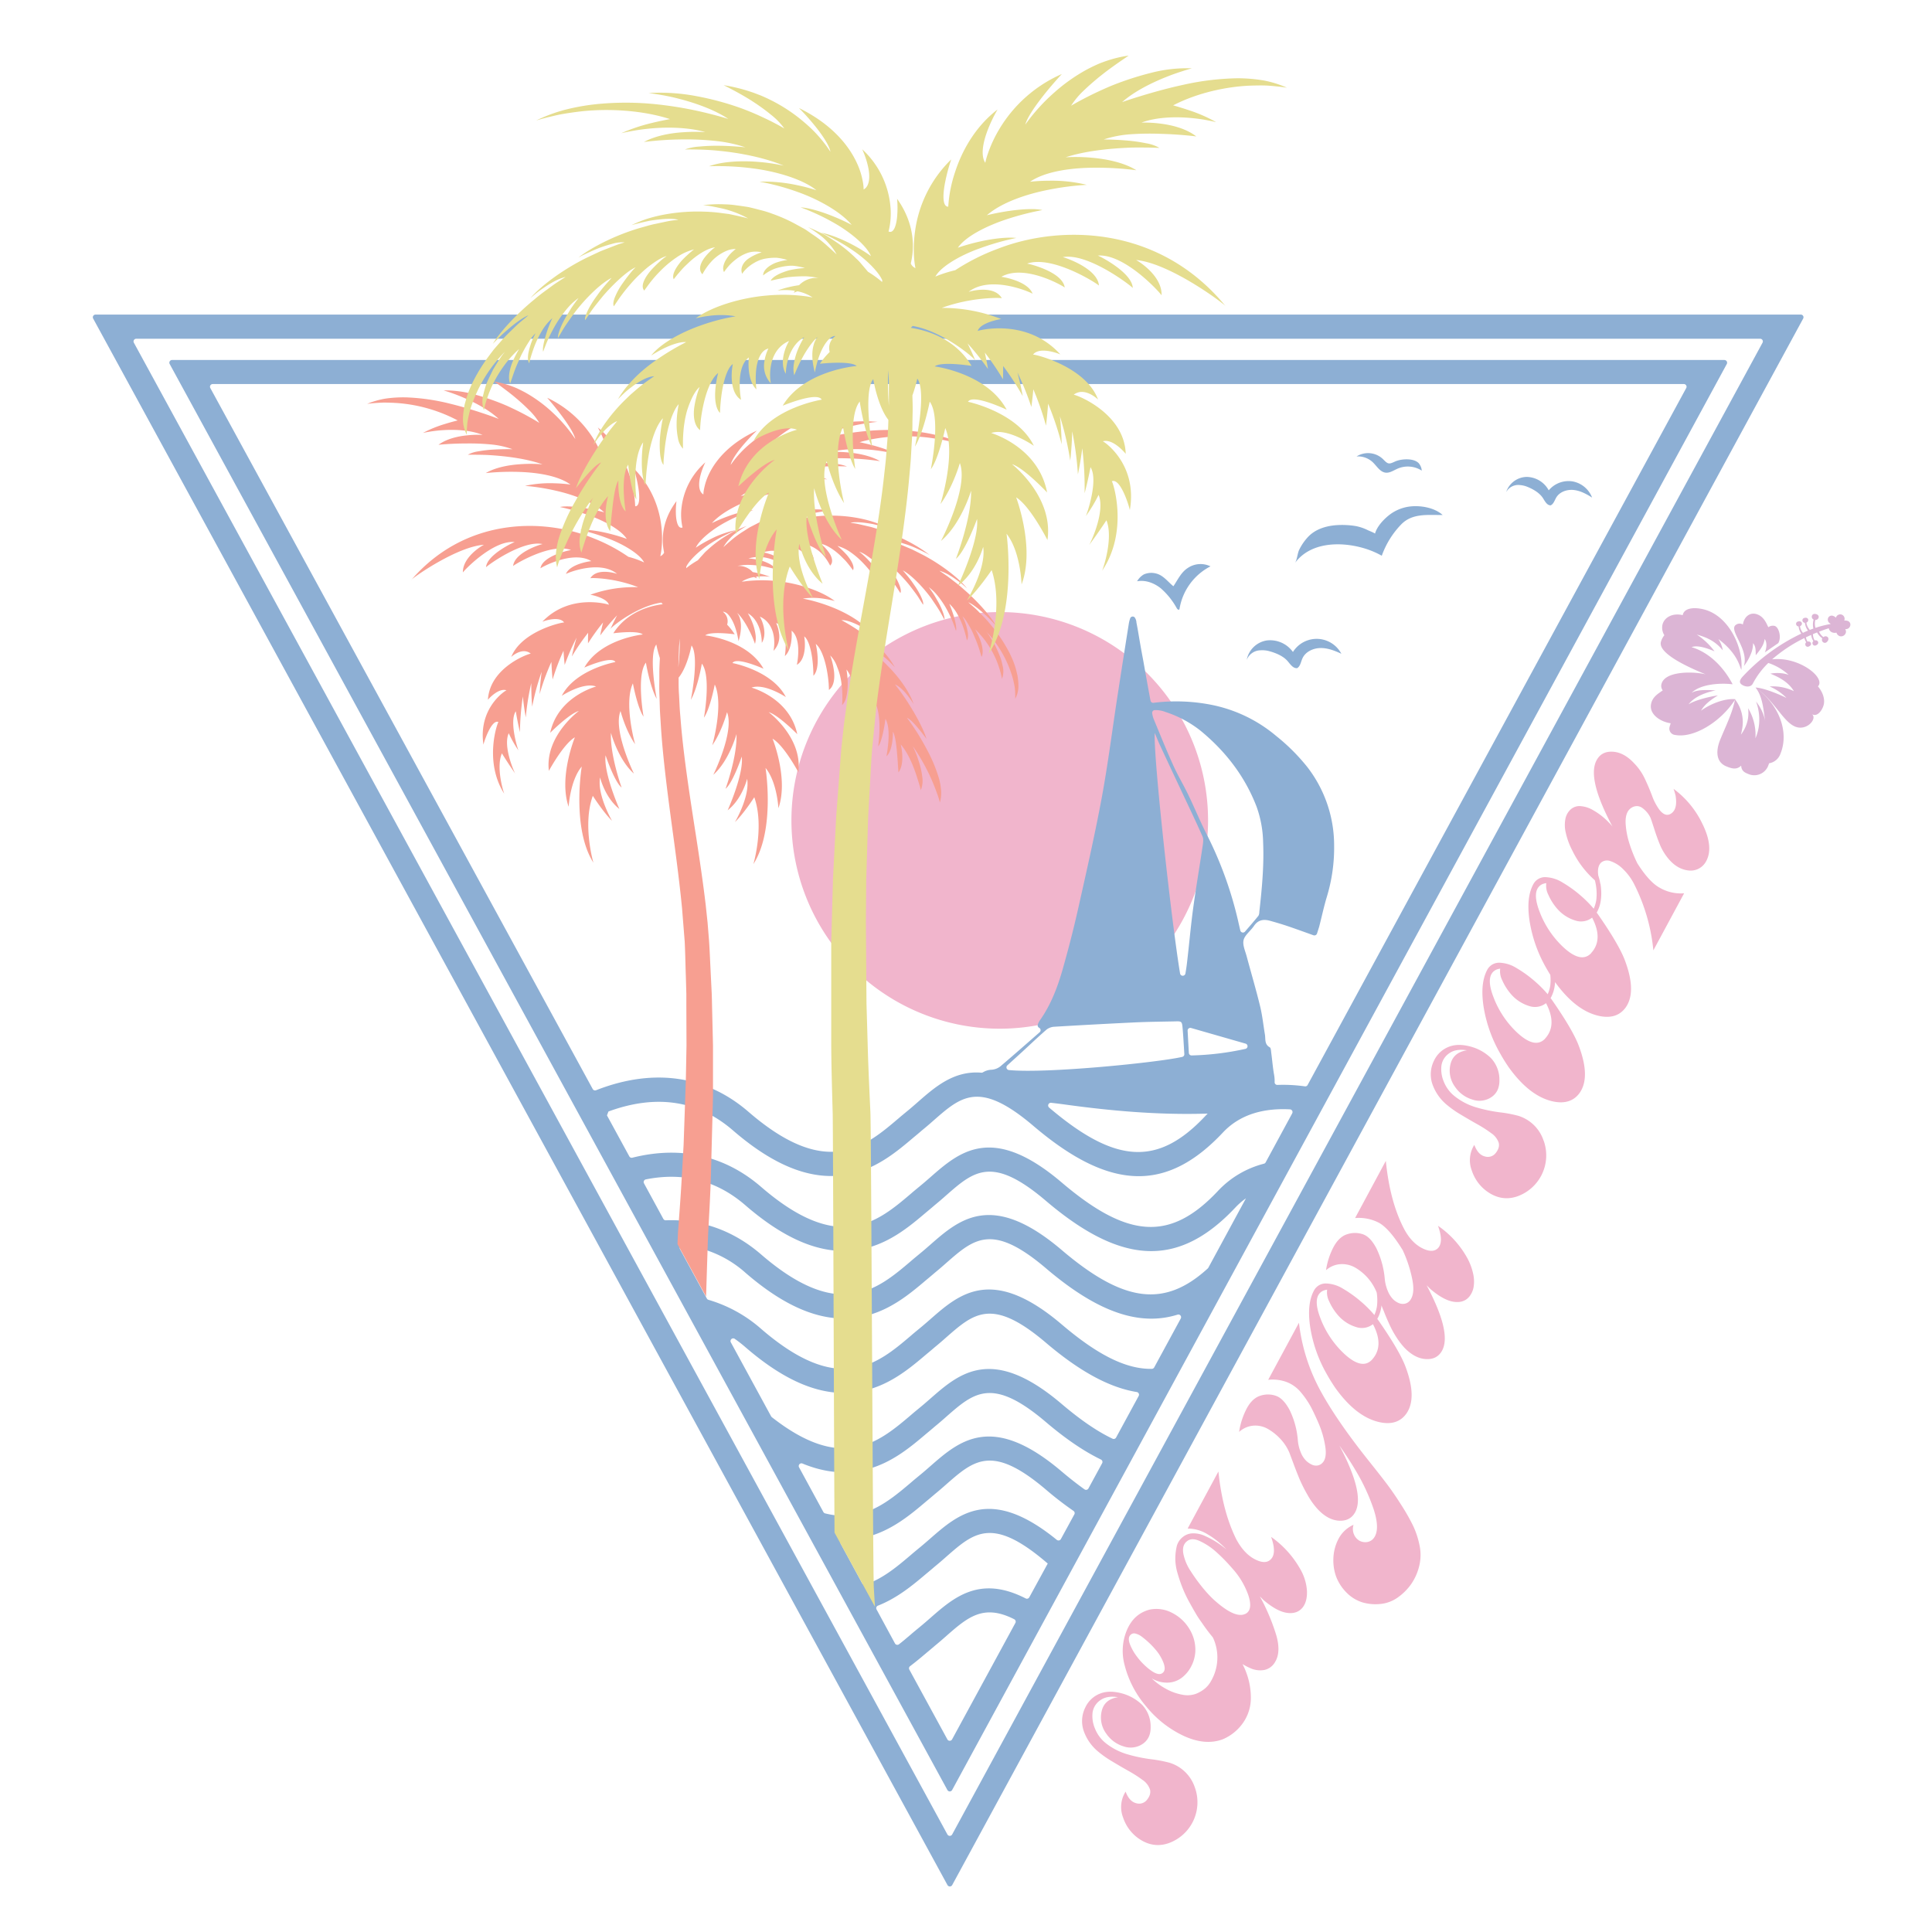
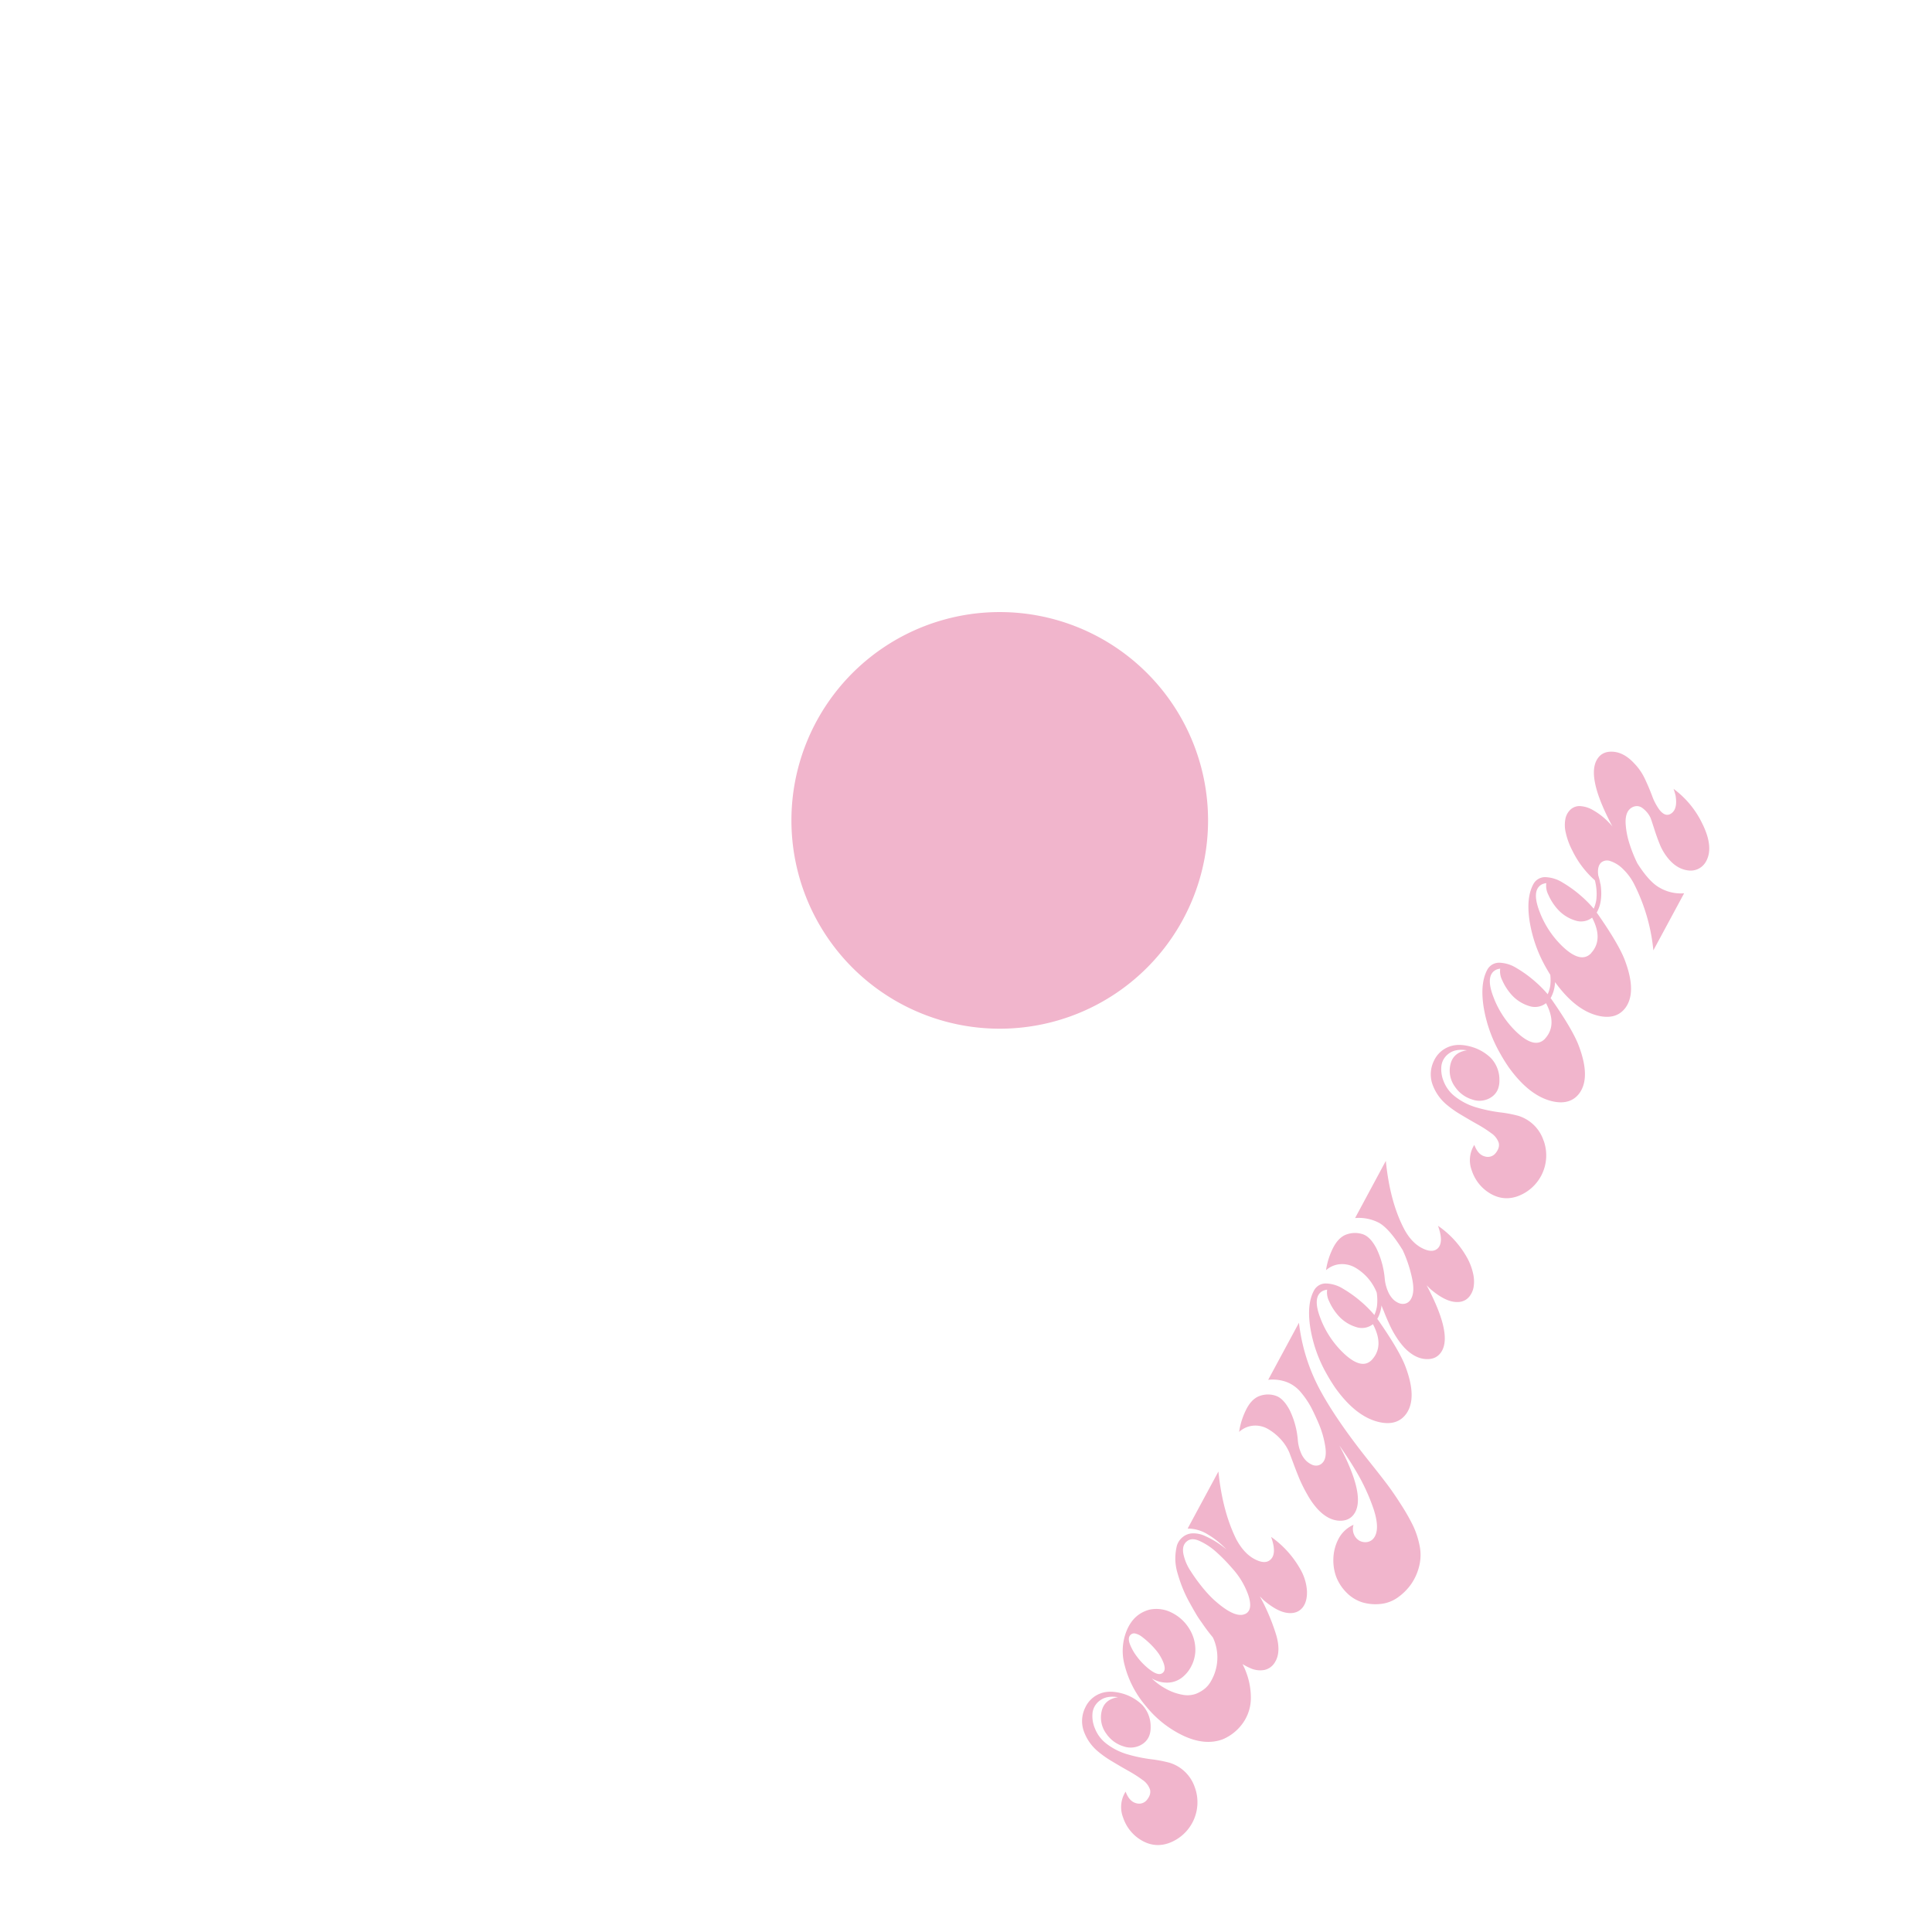
<svg xmlns="http://www.w3.org/2000/svg" id="Layer_1" data-name="Layer 1" viewBox="0 0 864 864">
  <defs>
    <style>.cls-1{fill:#f1b5cc;}.cls-2{fill:#dcb5d5;}.cls-3,.cls-4{fill:#8dafd4;}.cls-4{fill-rule:evenodd;}.cls-5{fill:#f79f91;}.cls-6{fill:#e5dd8f;}</style>
  </defs>
  <title>Summer</title>
  <path class="cls-1" d="M540.25,366.88a93.16,93.16,0,1,1-93.15-93.16A93.16,93.16,0,0,1,540.25,366.88Z" />
-   <path class="cls-2" d="M776.27,279.45a2.84,2.84,0,0,1,3.15-.18,8.83,8.83,0,0,1,.21-.95c.88-3,3.27-4.44,5.83-3.7,3.44,1,4.58,4.42,5.35,5.88a3.33,3.33,0,0,1,2.83-.58c1.9.55,3.14,5.13,1.61,7.68l-6,4.15c1-2.35.88-4.7-.08-6a8.66,8.66,0,0,1-.28,1.29c-.67,2.32-2.13,4-3.7,6-.09-2.22.13-3.73-1.2-5.42a14.18,14.18,0,0,1-.55,3.64,22.17,22.17,0,0,1-3.58,6.62l.06-.18C782.13,290.08,772.89,281.84,776.27,279.45Zm-15.55,38.36c1.6-2.88,4.6-5,7.53-6.82-3.62.51-10.17,2.08-13.14,4,3-3.84,8.39-5.46,12.15-6.26-3.08-.1-7.87-.58-10.8,1.11,4-3.91,12.67-4.49,18.21-3.84l0,0,.16,0c-3.52-6.78-9.77-14-18.36-16.6,3.19-1.17,8.22,1.06,10.27,1.86a31.89,31.89,0,0,0-7.94-7.49c4.79,1.36,8.43,3.11,11.64,7.07a12.56,12.56,0,0,0-2-5.07c8.93,6.67,9.6,12.74,10.31,13.77.94-10.19-5.75-24.2-16.74-27-4.18-1.06-8.67-.77-9.45,2.33a1.85,1.85,0,0,0,0,.23c-4.7-1.11-8.28,1.05-9.08,4.21a6.29,6.29,0,0,0,.83,4.77,8,8,0,0,0-1.55,3c-1.21,4.81,10.4,10.59,20,14.48-.27-.06-.53-.13-.81-.18-6.17-1.2-17.9-1.06-19,4.82a3.27,3.27,0,0,0,.64,2.54c-2,1.47-4.59,2.83-5.23,6.13-.86,4.41,3.81,7.63,8.1,8.46.23.05.45.08.67.11-.12.54-.41,1.24-.55,1.94a2.83,2.83,0,0,0,2.54,3.29c8.13,1.58,20.42-5.67,26.95-16C771,312.26,764.66,314.93,760.72,317.81Zm28.68,4.63a20.14,20.14,0,0,0-4.09-8.7,23,23,0,0,1,1.17,11.56,20.53,20.53,0,0,1-1.44,4.86,23.16,23.16,0,0,0-3.28-13.45,16.84,16.84,0,0,1-.07,4.72,16.42,16.42,0,0,1-3.14,7.1,21.91,21.91,0,0,0,.51-2.36,16.61,16.61,0,0,0-3.15-13.41c-1.06,5.83-4.12,11.89-6.64,18.08-1.95,4.78-2,9.94,2.75,11.88,2.23.91,4.56,1.74,6.63-.33.18,2.71,1.94,3.23,3.72,3.95a6.68,6.68,0,0,0,8.44-4.06,9.25,9.25,0,0,0,.32-.93,6.51,6.51,0,0,0,5.13-4.37c3.75-9.2-.1-21.46-11.25-29.6h0C788.34,311.43,788.62,317.7,789.4,322.44Zm36.65-44.83a3.54,3.54,0,0,0-1.26-.1l0-.08a2,2,0,0,0-1.24-2.6,2,2,0,0,0-2.47,1.25,1.29,1.29,0,0,1,0,.19,3.22,3.22,0,0,0-1.39-.87,1.72,1.72,0,0,0-2.22,1.19,1.94,1.94,0,0,0,1.2,2.33l-.17.17a45.33,45.33,0,0,0-6.62,1.69,7.26,7.26,0,0,1-.24-2.49,4.72,4.72,0,0,1,.21-1.07,1.42,1.42,0,0,0,1.49-1.19c.06-.66-.43-1.36-1.58-1.47h0a1.26,1.26,0,0,0-1.52,1.13,1.39,1.39,0,0,0,.81,1.38,10.1,10.1,0,0,0-.27,1.52,8.57,8.57,0,0,0,.16,2.52c-.53.18-1.06.38-1.58.58a6.65,6.65,0,0,1-1.36-2.38,4,4,0,0,1-.17-.9,1.2,1.2,0,0,0,.8-1.41c-.16-.53-.76-.93-1.7-.66h0a1.06,1.06,0,0,0-.84,1.36,1.2,1.2,0,0,0,1.07.84,9.37,9.37,0,0,0,.26,1.28,7.13,7.13,0,0,0,1.11,2.2c-.75.3-1.5.62-2.24,1a6.41,6.41,0,0,1-1.14-2.1A4.06,4.06,0,0,1,805,280a1.19,1.19,0,0,0,.8-1.4c-.16-.54-.76-.94-1.7-.66h0a1.06,1.06,0,0,0-.84,1.36,1.18,1.18,0,0,0,1.07.84,8.79,8.79,0,0,0,.26,1.28,7.28,7.28,0,0,0,.93,1.95,86.37,86.37,0,0,0-26.23,19.25c-1.67,1.88-1.65,3.1.6,4.06,1,.41,3.09.74,4-1a35.82,35.82,0,0,1,6.91-9.2,25.52,25.52,0,0,1,9.11,5.33,12.67,12.67,0,0,0-2.37-.62,17.18,17.18,0,0,0-5.82.07c4.14,1.69,8.13,3.85,10.52,7.83a21.58,21.58,0,0,0-10.86-2.1,23.47,23.47,0,0,1,7.57,5.16c-.95-.55-9.44-4.47-13.88-4.69,9,6.14,12.91,16.85,19.09,17.87,4.76.78,8.52-4.33,6.09-5.95a2.52,2.52,0,0,0,.89.32c2.34.39,4.21-3,4.53-5,.36-2.2-.45-5.11-2.68-7.75,3.68-3.7-8.32-13.46-20.49-12.09a65.59,65.59,0,0,1,14.42-9.51c.07.24.15.48.24.71a6.7,6.7,0,0,0,.58,1.17,1.19,1.19,0,0,0-.33,1.32,1.06,1.06,0,0,0,1.5.56h0c.91-.36,1.14-1,.93-1.56a1.18,1.18,0,0,0-1.49-.61,4.27,4.27,0,0,1-.43-.82,6,6,0,0,1-.29-1.11c.78-.38,1.56-.73,2.32-1.07a6.92,6.92,0,0,0,.41,1.61,9.09,9.09,0,0,0,.58,1.17,1.18,1.18,0,0,0-.33,1.32,1.07,1.07,0,0,0,1.51.55h0c.91-.36,1.14-1,.94-1.56a1.2,1.2,0,0,0-1.5-.62,4,4,0,0,1-.42-.82,6.19,6.19,0,0,1-.39-2c.62-.27,1.24-.52,1.84-.76a8.31,8.31,0,0,0,1.19,1.63,8.78,8.78,0,0,0,1.15,1,1.38,1.38,0,0,0,.21,1.59,1.25,1.25,0,0,0,1.89,0h0c.84-.8.79-1.65.34-2.13a1.41,1.41,0,0,0-1.91,0,5.57,5.57,0,0,1-.82-.71,7.12,7.12,0,0,1-1.15-1.71c1.58-.61,3-1.12,4.35-1.54a2.41,2.41,0,0,0,1.83,1.94,2.58,2.58,0,0,0,1.58,0,2.41,2.41,0,0,0,1.54,1.61,2.22,2.22,0,0,0,2.66-1.5,2,2,0,0,0-.27-1.68,2,2,0,0,0,2.21-1.38A1.75,1.75,0,0,0,826.05,277.61Z" />
-   <path class="cls-3" d="M599.85,292.36c-3-1.4-6.15-2.63-9.44-2.55s-6.73,1.73-8,4.74c-.67,1.49-.89,3.38-2.29,4.24-1.85.22-3.09-1.75-4.31-3.16-2-2.3-5.31-3.64-8.18-4.42a11.56,11.56,0,0,0-3.88-.39,6.74,6.74,0,0,0-6.21,4.28,10.84,10.84,0,0,1,9-8.69,12.55,12.55,0,0,1,11.67,5.16,12.5,12.5,0,0,1,21.65.79Zm103.38-77.08a11.56,11.56,0,0,0-10.63,4,11.4,11.4,0,0,0-9.9-6,9.85,9.85,0,0,0-9.13,6.77,6.14,6.14,0,0,1,6.08-3.13,10.73,10.73,0,0,1,3.44.81c2.49,1,5.33,2.63,6.85,4.92.93,1.42,1.81,3.34,3.51,3.35,1.35-.61,1.77-2.28,2.54-3.55,1.55-2.55,4.84-3.64,7.8-3.32s5.68,1.79,8.2,3.39A11.57,11.57,0,0,0,703.23,215.28Zm-89.35-8.59c1.86,1.76,3.3,4.44,5.85,4.69,1.74.17,3.31-.9,4.9-1.62a11.51,11.51,0,0,1,11.19.71,5.84,5.84,0,0,0-1.34-3.3c-2.25-2.42-7.92-2-10.59-.78s-3.09,1.34-5.23-.89a9.63,9.63,0,0,0-12-1.37A9.58,9.58,0,0,1,613.88,206.69ZM630,226.58a18.73,18.73,0,0,0-9,3.95c-2.46,2-5.23,5-6.1,8.13.05-.23-2.88-1.41-3.11-1.52a21.11,21.11,0,0,0-5.49-1.88,37.56,37.56,0,0,0-9-.38c-4.67.4-9.23,1.9-12.38,5.28a23.34,23.34,0,0,0-3.92,5.72c-.79,1.63-.94,4.59-1.92,5.94,6.93-9.47,20.43-9.68,30.7-6.7a38.6,38.6,0,0,1,8.16,3.41,38.81,38.81,0,0,1,8.6-13.92c5-5.23,12-4.23,18.62-4.3C641.42,226.91,634.92,225.86,630,226.58ZM531.19,254c-3,1.92-4.5,5.31-6.44,8.18-2.48-2-4.49-4.92-7.76-5.71a8.29,8.29,0,0,0-5.47.42,8.19,8.19,0,0,0-3,3.06c3.76-.7,7.67.79,10.65,3.19a32.88,32.88,0,0,1,7.12,8.92c.25.41.82.85,1.1.47a.81.81,0,0,0,.11-.33,26.19,26.19,0,0,1,13.83-18.93A10.18,10.18,0,0,0,531.19,254Z" />
-   <path class="cls-4" d="M805.33,140.68H42.72a1.21,1.21,0,0,0-1.06,1.78L423.71,843a1.21,1.21,0,0,0,2.12,0L806.39,142.46A1.21,1.21,0,0,0,805.33,140.68Zm-17.12,12.59L425.81,820.38a1.21,1.21,0,0,1-2.12,0L59.87,153.27a1.2,1.2,0,0,1,1.06-1.78H787.15A1.2,1.2,0,0,1,788.21,153.27Zm-17,7.72H76.94a1.21,1.21,0,0,0-1.06,1.79L423.68,800.5a1.21,1.21,0,0,0,2.12,0L772.23,162.78A1.21,1.21,0,0,0,771.17,161ZM454.05,725.85l-28.27,52a1.2,1.2,0,0,1-2.12,0l-17-31.19a1.21,1.21,0,0,1,.33-1.54c2.65-2,5.1-4.06,7.38-6,1.22-1,2.4-2,3.56-3,1.83-1.5,3.58-3,5.27-4.51,9.54-8.35,16.59-14.49,30.36-7.48A1.21,1.21,0,0,1,454.05,725.85Zm6.25-11.52a1.21,1.21,0,0,1-1.62.49c-20.56-10.53-32.16-.42-42.61,8.73-1.62,1.42-3.3,2.88-5,4.26-1.2,1-2.44,2-3.71,3.11-1.74,1.47-3.5,3-5.32,4.4a1.21,1.21,0,0,1-1.81-.38L392,719.75a1.2,1.2,0,0,1,.64-1.7c8.83-3.48,15.85-9.41,21.77-14.42,1.22-1,2.4-2,3.56-3,1.83-1.5,3.58-3,5.27-4.51,12.36-10.82,20.53-18,44.59,2.49.24.21.48.4.73.6Zm20.13-37.05-6,11a1.21,1.21,0,0,1-1.83.35C443,664.52,428.68,677,416.07,688c-1.62,1.41-3.3,2.88-5,4.26-1.2,1-2.44,2-3.71,3.11-6.1,5.17-12.53,10.62-20.35,13.25a1.21,1.21,0,0,1-1.45-.57L376,690.41a1.2,1.2,0,0,1,1.06-1.78,41,41,0,0,0,6.46-.45c13.34-2,23.07-10.29,30.89-16.92,1.22-1,2.4-2,3.56-3,1.83-1.5,3.58-3,5.27-4.51,12.36-10.82,20.53-18,44.59,2.49a150.81,150.81,0,0,0,12.27,9.46A1.19,1.19,0,0,1,480.43,677.28Zm12.42-22.86-6.09,11.21a1.21,1.21,0,0,1-1.76.42q-4.89-3.49-10.22-8c-31.16-26.5-45.8-13.69-58.71-2.39-1.62,1.42-3.3,2.88-5,4.26-1.2,1-2.44,2-3.71,3.11C397.15,671.67,386,681.1,369,676.79a1.24,1.24,0,0,1-.78-.6l-10.88-20a1.21,1.21,0,0,1,1.53-1.69c8.54,3.52,16.71,4.67,24.63,3.46,13.34-2,23.07-10.29,30.89-16.92,1.22-1,2.4-2,3.56-3,1.83-1.5,3.58-3,5.27-4.51,12.36-10.82,20.53-18,44.59,2.49,8.7,7.4,16.83,12.95,24.53,16.69A1.2,1.2,0,0,1,492.85,654.42Zm16.39-30.17-10.12,18.63a1.2,1.2,0,0,1-1.57.52c-6.93-3.29-14.42-8.46-22.77-15.55-31.16-26.5-45.79-13.69-58.71-2.39-1.62,1.42-3.3,2.88-5,4.26-1.2,1-2.44,2-3.71,3.11-14.33,12.15-30.48,25.85-62.2.93a1.44,1.44,0,0,1-.32-.38l-18-33.06a1.21,1.21,0,0,1,1.75-1.58,57.88,57.88,0,0,1,4.76,3.72c18.28,15.81,34.68,22.36,50.14,20,13.34-2,23.07-10.28,30.89-16.91,1.22-1,2.4-2,3.56-3,1.83-1.5,3.58-3,5.27-4.51,12.36-10.82,20.53-18,44.59,2.49,15,12.74,28.26,20,40.6,22A1.2,1.2,0,0,1,509.24,624.25Zm18.82-34.64-11.9,21.91a1.24,1.24,0,0,1-1,.64c-11.69.2-24.48-6.37-40.34-19.86-31.16-26.5-45.8-13.69-58.71-2.38-1.62,1.41-3.3,2.88-5,4.26-1.2,1-2.44,2-3.71,3.11-15,12.74-32.07,27.19-67-3a62.14,62.14,0,0,0-23.57-13,1.17,1.17,0,0,1-.72-.57l-12-22.08a1.21,1.21,0,0,1,1.18-1.79,49.32,49.32,0,0,1,28.08,12.33c18.28,15.82,34.68,22.36,50.14,20,13.34-2,23.07-10.29,30.89-16.92,1.22-1,2.4-2,3.56-3,1.83-1.5,3.58-3,5.27-4.51,12.36-10.82,20.53-18,44.59,2.49,17.63,15,32.93,22.47,47.08,22.47a39.17,39.17,0,0,0,11.76-1.81A1.21,1.21,0,0,1,528.06,589.61Zm12.32-22.69a1.31,1.31,0,0,1-.25.33C520.7,585,502.4,582.48,474.78,559c-31.16-26.5-45.8-13.69-58.71-2.39-1.62,1.42-3.3,2.88-5,4.26-1.2,1-2.44,2-3.71,3.11-15,12.75-32.07,27.19-67-3-12.41-10.73-26.86-15.85-42.6-15.26a1.2,1.2,0,0,1-1.11-.62L288,529.2a1.21,1.21,0,0,1,.82-1.77c16.8-3.35,31.73.5,44.48,11.54,18.28,15.82,34.68,22.36,50.14,20,13.34-2,23.07-10.29,30.89-16.92,1.22-1,2.4-2,3.56-3,1.83-1.5,3.58-3,5.27-4.51,12.36-10.82,20.53-18,44.59,2.49,17.63,15,32.93,22.47,47.08,22.47,13.22,0,25.45-6.52,37.67-19.53a31.65,31.65,0,0,1,4.69-4.07Zm37.49-69L566,519.83a1.18,1.18,0,0,1-.75.58,42.71,42.71,0,0,0-20.57,12.18c-21.18,22.55-40.11,21.53-69.87-3.77-31.16-26.51-45.8-13.69-58.71-2.39-1.62,1.42-3.3,2.88-5,4.26-1.2,1-2.44,2-3.71,3.11-15,12.75-32.07,27.19-67-3-16.25-14.06-36-18.5-57.6-13.07a1.19,1.19,0,0,1-1.35-.58l-10-18.34.66-1.74c21.39-7.85,40.1-5,55.6,8.38,18.28,15.82,34.68,22.36,50.13,20,13.34-2,23.07-10.29,30.89-16.92,1.23-1,2.41-2,3.56-3,1.84-1.49,3.59-3,5.28-4.5,12.36-10.83,20.53-18,44.59,2.49,17.63,15,32.92,22.47,47.08,22.47,13.22,0,25.45-6.52,37.67-19.53,8.22-8.75,19.41-10.91,30-10.35A1.21,1.21,0,0,1,577.87,497.91Zm-39.53.14,1.74-.06q-.52.52-1.05,1.08c-21.18,22.55-40.12,21.52-69.87-3.78l0,0a1.21,1.21,0,0,1,.92-2.12q3.24.36,6.48.81C497.05,496.81,517.61,498.59,538.34,498.05Zm-10.6-62.69c-3.73-22.28-12-96.91-11.33-107.59.74,1.74,1.42,3.5,2.21,5.21q4.93,10.59,9.91,21.16c3.11,6.63,6.29,13.22,9.25,19.92.52,1.18.26,2.82.06,4.21-1.4,9.37-3,18.72-4.28,28.11-1.11,8.21-1.8,16.47-2.79,24.69-.17,1.42-.39,2.84-.65,4.3A1.21,1.21,0,0,1,527.74,435.36ZM532.89,472a1.21,1.21,0,0,1-1.23-1.15c-.19-3.3-.37-6.59-.55-9.9a1.21,1.21,0,0,1,1.54-1.23l24.39,7a1.21,1.21,0,0,1-.08,2.34A124.86,124.86,0,0,1,532.89,472Zm21.79-55.88c-.26-1.06-.47-2-.67-2.86a169.43,169.43,0,0,0-14.41-40.22c-2.92-5.78-5.39-11.79-8.2-17.62-2.14-4.43-4.69-8.67-6.71-13.15-3.11-6.89-5.94-13.9-8.83-20.89a11.45,11.45,0,0,1-.59-2.39,1.2,1.2,0,0,1,1.07-1.42,11.82,11.82,0,0,1,4.86.83A50.09,50.09,0,0,1,537,326.87c11.15,9.21,19.7,20.29,24.93,33.83a49.75,49.75,0,0,1,2.94,15.88c.46,10.46-.53,20.87-1.7,31.26a3.43,3.43,0,0,1-.41,1.73c-1.87,2.29-3.81,4.54-6,7.06A1.21,1.21,0,0,1,554.68,416.13Zm-28.77,40.63c2.35-.05,2.68.12,2.91,2.57.37,4,.56,7.95.82,12.07a1.22,1.22,0,0,1-.94,1.26c-10.69,2.48-60.76,7.54-77.53,5.88a1.21,1.21,0,0,1-.68-2.1l6.39-5.81c3.71-3.4,7.34-6.89,11.15-10.19a6.29,6.29,0,0,1,3.54-1.27q18-1.08,36-1.94C513.66,456.94,519.79,456.89,525.91,456.76ZM754.06,173.59,584.78,485.2a1.21,1.21,0,0,1-1.22.62,70,70,0,0,0-12.29-.64,1.19,1.19,0,0,1-1.25-1.25,15.5,15.5,0,0,0-.25-3.34c-.57-3.17-.81-6.4-1.24-9.6-.13-.92-.14-2.33-.69-2.63-2.44-1.36-1.82-3.68-2.16-5.7-.71-4.25-1.15-8.57-2.17-12.74-1.82-7.46-4-14.83-6-22.26-.65-2.43-1.92-5.13-1.36-7.32s3.17-4.09,4.63-6.27c1.87-2.78,4.38-3.09,7.26-2.27,2.66.74,5.31,1.52,7.93,2.41,3.77,1.28,7.51,2.64,11.43,4.05a1.24,1.24,0,0,0,1.57-.77c.36-1.13.7-2.14,1-3.17,1.14-4.42,2.08-8.9,3.4-13.26a75.31,75.31,0,0,0,3.26-22.73,57.3,57.3,0,0,0-11.9-35.19,87.67,87.67,0,0,0-14-14,64.31,64.31,0,0,0-29.28-14,81.42,81.42,0,0,0-25.58-.84,1.19,1.19,0,0,1-1.33-.92q-.15-.66-.27-1.32-1.53-8.31-3-16.64c-.44-2.36-.89-4.71-1.3-7.08-.59-3.31-1.09-6.64-1.75-9.93a4.15,4.15,0,0,0-.82-2.35,1.2,1.2,0,0,0-2,.54,13.37,13.37,0,0,0-.56,2.13q-2.61,16.38-5.13,32.76c-2.32,15.07-4.22,30.23-7,45.23-3.12,16.76-6.91,33.4-10.64,50-2,8.91-4.29,17.75-6.78,26.53-2.33,8.23-5.36,16.2-10.39,23.26a7.71,7.71,0,0,0-.77,1.61,1.21,1.21,0,0,0,.51,1.47l.13.08a1.21,1.21,0,0,1,.18,1.95c-5.94,5.19-11.65,10.23-17.44,15.15a7.18,7.18,0,0,1-4.26,1.63,7.86,7.86,0,0,0-3.66,1.14,1.2,1.2,0,0,1-.72.17c-12.24-1-20.64,6.33-28.41,13.13-1.62,1.42-3.3,2.89-5,4.27-1.2,1-2.44,2-3.72,3.11-15,12.74-32.06,27.19-67-3-18.6-16.1-41.79-19.6-67-10.12l-1.19.46a1.19,1.19,0,0,1-1.49-.55l-171-313.47a1.21,1.21,0,0,1,1.06-1.79H753A1.21,1.21,0,0,1,754.06,173.59Z" />
-   <path class="cls-5" d="M273,281.08c0,.1-.1.21-.15.32S272.85,281.25,273,281.08ZM230.46,346l-.08-.11C230.42,346,230.45,346,230.46,346ZM454,312.52s.05-.75,0-2.21c0-.73-.06-1.65-.19-2.73s-.42-2.29-.73-3.69a50.44,50.44,0,0,0-11.95-21.39l.47.63c.29.41.72,1,1.18,1.74s1,1.64,1.57,2.62l.86,1.54c.26.54.52,1.11.79,1.69.52,1.15,1,2.34,1.47,3.53a33.12,33.12,0,0,1,.92,3.58,9.56,9.56,0,0,1-.3,5.78s-.15-.85-.48-2.29a46.78,46.78,0,0,0-1.89-5.75,41.47,41.47,0,0,0-9.65-14.17s.33.52.77,1.39,1,2.06,1.51,3.36c1,2.64,1.57,5.78.61,7.64,0,0-.25-.91-.7-2.35a52.44,52.44,0,0,0-1.95-5.48c-.43-1-.89-2.11-1.35-3.16s-1-2-1.56-2.95-1-1.8-1.54-2.53a13.18,13.18,0,0,0-1.44-1.71l.62,1.32a23.22,23.22,0,0,1,1.13,3.13c.71,2.4,1.14,5.06.21,6.33,0,0,0-.18-.09-.51s-.16-.81-.32-1.39c-.3-1.16-.76-2.77-1.39-4.55a37.2,37.2,0,0,0-2.52-5.44,18,18,0,0,0-3.51-4.46s1.05,2.47,1.9,5.2,1.45,5.79,1.07,6.88c0,0-.27-.87-.8-2.29a47.55,47.55,0,0,0-2.38-5.5,41.13,41.13,0,0,0-3.94-6.5,32.3,32.3,0,0,0-2.41-2.94,24.52,24.52,0,0,0-2.6-2.3l1.24,1.78c.37.54.81,1.17,1.25,1.88l1.34,2.33c1.86,3.2,3.34,7,3.16,8.58l-1.58-2.88c-1-1.82-2.56-4.1-4.32-6.68-3.64-5-8.8-10.39-12.71-12.52l1.67,2a49.66,49.66,0,0,1,3.45,4.61c2.43,3.47,4.35,7.49,3.93,8.76l-1.71-2.68c-1-1.7-2.65-3.77-4.43-6.1-3.63-4.47-8.47-9.24-11.41-10.6,0,0,.63.68,1.53,1.74s2,2.65,3,4.23a23.54,23.54,0,0,1,2.5,4.8c.55,1.47.74,2.7.34,3.38,0,0-.61-1-1.66-2.6a59.47,59.47,0,0,0-4.41-5.9,39,39,0,0,0-3-3.23,42.29,42.29,0,0,0-3.21-3c-2.21-1.7-4.34-3.26-6.12-3.74l.5.38a16,16,0,0,1,1.26,1.05,44,44,0,0,1,3.47,3.55c2.32,2.78,3.95,6,2.41,7.56,0,0-.54-.84-1.47-2.16a41.57,41.57,0,0,0-4-4.88,37.38,37.38,0,0,0-5.78-5.12,19.31,19.31,0,0,0-6.14-3,40.18,40.18,0,0,1,4.32,4.17c2,2.39,3.49,5.17,2.65,6.71,0,0-.49-.7-1.33-1.79-.42-.55-.93-1.19-1.52-1.89s-1.26-1.35-2-2.08c-2.86-2.94-6.85-5.69-9.59-6.05l.35.27a8.48,8.48,0,0,1,.86.75,19.41,19.41,0,0,1,2.3,2.62c1.48,2,2.33,4.47.71,6.1a22.58,22.58,0,0,0-3-4.54,15.53,15.53,0,0,0-3.75-3.2,14,14,0,0,0-2.36-1.17,9.63,9.63,0,0,0-2.57-.46s.39.31.92.81a12.66,12.66,0,0,1,1.83,2.07c1.22,1.74,2.08,3.87,1.24,5.49,0,0-.35-.58-1-1.45a17.15,17.15,0,0,0-2.85-3,14.4,14.4,0,0,0-4.37-2.65,9.16,9.16,0,0,0-5-.33,17.93,17.93,0,0,1,4.27,2.08c1.95,1.29,3.46,3.48,2.51,5.77l-.22-.34a8.06,8.06,0,0,0-.65-.86,13.63,13.63,0,0,0-2.79-2.47,16.71,16.71,0,0,0-2.25-1.26,12.41,12.41,0,0,0-2.84-.82,19.13,19.13,0,0,0-3.43-.3,21,21,0,0,0-3.88.7,20,20,0,0,1,4.37,1.18c2.2,1,4.18,2.59,4.2,4.57a16.31,16.31,0,0,0-4.09-2.49,20.76,20.76,0,0,0-4.77-1.14,10.14,10.14,0,0,0-2.91,0,22.09,22.09,0,0,0-3.14.59,35.8,35.8,0,0,1,5.64.91c2.92.93,5.75,2.29,6.5,3.93,0,0-.19-.07-.53-.16l-1.46-.37-2.18-.52A19.77,19.77,0,0,0,340,253a52,52,0,0,0-5.83-.39,28,28,0,0,0-4.41.48,8.57,8.57,0,0,1,6.11,2q.38.35.75.75a38.73,38.73,0,0,1,7.7,2.11s-.47-.07-1.25-.14a22.37,22.37,0,0,0-3.17-.05c-.57,0-1.18.08-1.81.16.13.23.26.45.39.7l-1.15-.5-.15-.05a14.7,14.7,0,0,0-5.47,2.05L333,260c.83-.14,2-.26,3.5-.36a62.31,62.31,0,0,1,11.63.31c9.06,1,19.44,4.38,25.18,8.84a36.39,36.39,0,0,0-4.71-1,30.48,30.48,0,0,0-9.56-.1s1.42.27,3.71.82a77.54,77.54,0,0,1,8.68,2.77c6.63,2.54,14,6.66,17.44,11.25a46.2,46.2,0,0,0-4.62-2.74c-2.59-1.35-5.79-2.59-7.94-2.45a87.17,87.17,0,0,1,9.37,5.83c1.26.9,2.57,1.87,3.94,3s2.84,2.54,4.21,3.87a54.45,54.45,0,0,1,3.6,4.15,37.48,37.48,0,0,1,2.72,4.18L398.85,297a35.11,35.11,0,0,0-3.23-3c-2.55-2.14-6-4.18-8.19-4.24,0,0,1.19.83,3.09,2.27,1,.72,2,1.62,3.16,2.63l1.8,1.62c.6.57,1.19,1.19,1.81,1.82,5,5,9.69,11.71,11.25,16.74,0,0-.27-.44-.71-1.13a31.48,31.48,0,0,0-1.9-2.63c-1.54-2-3.73-4.17-5.67-5l2,2.64c.62.81,1.3,1.79,2.05,2.89s1.57,2.3,2.35,3.58c3.23,5.11,6.46,11.15,7.67,15.26,0,0-1.47-2.06-3.29-4.26s-4-4.62-5.45-5.18c0,0,1.27,1.62,3,4.21a107,107,0,0,1,5.94,10,67.75,67.75,0,0,1,5.11,12,27.28,27.28,0,0,1,1.19,5.95,15.24,15.24,0,0,1-.51,5.71s-.16-.76-.58-2.07-1.1-3.16-2-5.46a88.18,88.18,0,0,0-9.6-17.75s.41.81,1,2.14,1.26,3.16,1.89,5.19a34.69,34.69,0,0,1,1.41,6.44,11.4,11.4,0,0,1-.64,6s-.19-.83-.58-2.18-1-3.2-1.67-5.29c-1.46-4.17-3.51-9.24-6.75-13,0,0,2.19,8.17-1,12.52l-.18-2.42c-.08-1.46-.22-3.44-.4-5.5-.33-4.13-.86-8.62-1.9-10.29,0,0,.2,8.27-2.89,11a65.27,65.27,0,0,0,.85-6.59c.26-3.58.16-7.74-1.31-10.12,0,0-.3,2.52-.88,5.32s-1.42,5.87-2.37,7a67.9,67.9,0,0,0,.58-8c.07-4.38-.46-9.51-2.44-12.44,0,0,.06.74.16,1.92s.17,2.74.14,4.45c0,3.37-.46,7.2-1.58,8.85a88.18,88.18,0,0,0-.73-10c-.66-5.35-2.4-11.39-4.84-14,0,0,.2.86.4,2.24s.41,3.23.49,5.14a33.52,33.52,0,0,1-.25,5.6,7.28,7.28,0,0,1-1.3,3.71s0-1.11-.06-2.87-.22-4.11-.58-6.58c-.61-5-2.4-10.48-4.16-12.41,0,0,.15.85.3,2.15a32.78,32.78,0,0,1,.25,4.84,24.48,24.48,0,0,1-.64,5.29,7.12,7.12,0,0,1-1.86,3.62s.1-1.12.12-2.85c0-.85,0-1.87-.07-3,0-.57-.07-1.17-.11-1.77s-.12-1.2-.21-1.82a27,27,0,0,0-1.91-7.54,13.57,13.57,0,0,0-3.14-5.23,33.25,33.25,0,0,1,1.62,6.55c.52,3.52.1,7.25-2.22,8.89a4.11,4.11,0,0,0,0-.69c0-.45-.05-1.1-.08-1.89a54.57,54.57,0,0,0-.79-6.13c-.85-4.68-2.54-9.92-5-11.89a35.06,35.06,0,0,1,.84,5.91c.17,3.16-.2,6.7-1.89,8.33a60.55,60.55,0,0,0-.53-7.76c-.54-4.07-1.75-8.52-3.58-9.84a22.73,22.73,0,0,1,.24,5.35c-.23,2.84-1.15,6-3.53,7.35a32.37,32.37,0,0,0,.64-6.24c0-3.37-.68-7.22-3-9a22.89,22.89,0,0,1-.11,4.53c-.3,2.43-1.14,5.26-2.9,6.81a31.91,31.91,0,0,0,.3-6.75c-.25-3.47-1.38-7.28-4.19-8a13.09,13.09,0,0,1,.54,1.31,15,15,0,0,1,.75,3.23,9.14,9.14,0,0,1-2.48,7.87,18.94,18.94,0,0,0,.19-6.08c-.42-3.3-2.05-7.33-6.29-9.24a16.67,16.67,0,0,1,1.63,4.19c.59,2.37.66,5.34-.76,7.57,0,0,0-.58-.07-1.52a20,20,0,0,0-.62-3.66c-.73-2.86-2.4-6.24-5.54-8.05,0,0,.34.56.81,1.45a29.34,29.34,0,0,1,1.54,3.61,22.86,22.86,0,0,1,1.08,4.5,10,10,0,0,1-.24,4.11s-.28-.76-.73-1.93-1.16-2.75-2-4.33c-1.6-3.25-4-6.64-5.28-7.59a6.92,6.92,0,0,1,1.39,3c.52,2.05.58,5.24-.74,9.66-1.19-7.37-3.41-10.67-4.81-12.11a3.75,3.75,0,0,0-1.62-1,.71.71,0,0,0-.53,0,5.19,5.19,0,0,1,1.85,5.71,26,26,0,0,1,3.39,4.31s-10.9-1.48-13.17.48c0,0,18.8,2,26.06,14.91,0,0-12.24-5.5-13.88-2.53,0,0,17.74,3.3,23.88,15.22,0,0-9.58-6.33-15.35-4.23,0,0,17,4.53,20.44,20.81,0,0-8.49-8.61-12.79-9.84,0,0,15.23,11.28,13.28,26.86,0,0-6.4-12-11.55-15,0,0,7.27,17.94,2.63,31.08,0,0-.59-11.74-5.76-18,0,0,4.44,27.58-5.43,43,0,0,5-16.84.4-29.9,0,0-4.62,7.23-8.65,11.12,0,0,6.81-11.48,5.45-19.35,0,0-2.19,9-8.71,14.07,0,0,7.28-16.15,6.3-24,0,0-3.91,11.63-7.25,14.39,0,0,5.31-14.48,4.9-24.47,0,0-3.21,11.87-10.37,18.21,0,0,9.57-19.29,6.14-28,0,0-2.21,8.48-6.61,14.81,0,0,5.26-18.24,1.12-27.19,0,0-2.07,10.89-4.84,14.84,0,0,3.38-18.51-.93-24.17,0,0-1.83,10.78-4.92,16.19,0,0,3.92-19.49.3-24.32,0,0-1.83,9.65-5.78,14.39v.57c0,2.34,0,4.75.2,7.25l.27,5.45c.07,1.17.16,2.36.27,3.56l.17,2.08c1.24,15.83,4.17,34.58,7,52.71,1.37,8.93,2.95,19.35,4.22,30.1l.83,7.85.63,7.8c.24,3.45.39,6.83.55,10.21.09,1.86.18,3.71.27,5.58l.39,7.87c.07,1.72.11,3.43.14,5.14l.44,18.34v22.92l-.95,35.81c-.24,7.51-.62,14.56-1,21.38l-.22,4c-.09,1.91-.44,12.85-.92,28.18l-12.78-23.44c.11-2.95.19-4.9.24-5.61l.32-4.3c.49-6.65,1-13.53,1.39-20.83l.78-13.74,1-29.14.29-15.21-.07-18.19c0-1.66,0-3.32,0-5l-.22-7.78c-.07-1.84-.12-3.7-.17-5.56-.09-3.34-.18-6.67-.34-9.92L305,406c-1-10.18-2.3-20.32-3.57-29.76-2.5-18.35-5.09-37.34-6-53.51l-.14-2.15c-.08-1.24-.16-2.46-.2-3.67l-.17-5.56c-.12-2.66-.09-5.23-.06-7.71l0-2.6c0-2.23.11-4.35.23-6.4,0-.13,0-.25,0-.37a53.59,53.59,0,0,1-1.58-6.05c-3.64,4.8.18,24.32.18,24.32-3.06-5.42-4.84-16.21-4.84-16.21-4.33,5.63-1.05,24.16-1.05,24.16-2.75-4-4.77-14.87-4.77-14.87-4.18,8.93,1,27.2,1,27.2-4.37-6.35-6.53-14.85-6.53-14.85-3.48,8.68,6,28,6,28-7.13-6.37-10.28-18.26-10.28-18.26-.46,10,4.77,24.5,4.77,24.5-3.32-2.78-7.17-14.42-7.17-14.42-1,7.83,6.17,24,6.17,24-6.49-5.12-8.63-14.11-8.63-14.11-1.4,7.86,5.35,19.38,5.35,19.38-4-3.91-8.6-11.17-8.6-11.17-4.71,13,.26,29.9.26,29.9-9.8-15.47-5.21-43-5.21-43-5.21,6.23-5.86,18-5.86,18-4.57-13.16,2.79-31.06,2.79-31.06-5.16,3-11.63,15-11.63,15-1.87-15.58,13.42-26.79,13.42-26.79-4.3,1.2-12.83,9.77-12.83,9.77,3.49-16.26,20.54-20.7,20.54-20.7-5.76-2.13-15.37,4.15-15.37,4.15,6.2-11.88,24-15.1,24-15.1-1.63-3-13.9,2.47-13.9,2.47,7.33-12.88,26.14-14.79,26.14-14.79-2.26-2-13.17-.54-13.17-.54,6.17-9.72,16.62-12.31,22.09-13l-.64-.71c-10.18,1.45-21.24,9.93-22.7,11.7q1.35-3,2.92-6a94.62,94.62,0,0,0-7.55,9q.56-2.91,1.29-5.82a94.7,94.7,0,0,0-6.74,9.35c0-1.57,0-3.16.06-4.74a96.11,96.11,0,0,0-7.28,10.58c.58-2.81,1.29-5.61,2.11-8.39a101.35,101.35,0,0,0-5.32,12.19c-.22-2.1-.4-4.22-.53-6.34a101.64,101.64,0,0,0-4.87,12.85q-.39-3.9-.54-7.86a104.83,104.83,0,0,0-5.26,14.39c.16-3.32.46-6.66.91-10A106.33,106.33,0,0,0,238,316q-.44-5.22-.41-10.52a114,114,0,0,0-2.47,15.35c-.54-3.1-1-6.23-1.3-9.39a118.45,118.45,0,0,0-1.3,16q-1.08-4.62-1.86-9.36c-3,4.51.82,16.79,1.21,17.54a50.57,50.57,0,0,1-4.36-7.72c-2.6,5.69,2.2,16.8,2.86,18q-3.06-4.38-5.92-9c-2.72,6.37.72,17.36,1.06,18.09-9.39-14.78-2.79-32.46-2.59-32.09-3.16-1.47-6.66,9.39-6.72,10.14-2.41-16.39,9.67-24.16,10.32-24.34-3.69-1.21-8.37,4.22-8.32,4.27.87-15,19.34-21.07,19.2-20.62-3.81-3.21-8.83,1.43-8.78,1.47,4.76-11.94,23.8-15.8,23.68-15.42-2.25-3.24-9.82-.41-9.79-.33,12.52-13.16,30.2-7.62,29.81-7.6-.89-3.14-8.31-4.55-8.33-4.5a57.53,57.53,0,0,1,21.38-3.37c-10.54-4.2-20.88-4.24-21.38-4,3.06-5,12-2,12-1.95-8-6.59-23.13-.05-22.92.06,1.87-4.65,11.36-5.83,11.39-5.76-8.36-5.11-23,3.12-22.77,3.23.89-5.75,13.64-8.32,13.71-8.19-9.23-3.51-26.23,7-25.94,7.17.65-6.37,13.18-10,13.25-9.84-9.19-2-25.65,10.23-25.35,10.38.33-5.67,12.73-11.4,12.84-11.28-9.86-1.07-23.5,13.54-23.2,13.62-.12-7.31,9.4-12.49,9.47-12.42-11.6.79-29.89,13.36-32.32,15.48,24.58-28.2,59.9-27.4,81.85-18.14A75.71,75.71,0,0,1,281,249a44.75,44.75,0,0,1,5,1.63c1.26.52,2.05.89,2.05.89-1.9-3.7-8.88-7.91-15.6-10.52a91.83,91.83,0,0,0-9-3c-2.4-.67-4-1-4-1,3.64-.29,8.88.58,13.17,1.68A71.72,71.72,0,0,1,280.3,241c-2.73-4.19-10.18-8.11-17-10.57a97.13,97.13,0,0,0-12.89-3.7c2.75-.58,7.71-.11,12,.65a78.6,78.6,0,0,1,7.79,1.74c-5.23-4.82-14.14-8-21.68-9.69a98.18,98.18,0,0,0-13.72-2.15,52.26,52.26,0,0,1,13.47-1.14,64.24,64.24,0,0,1,6.84.55c-5.5-4-15-5.41-23.11-5.65a111.44,111.44,0,0,0-14.76.52c4.54-2.67,10.88-3.72,16.09-4a62.74,62.74,0,0,1,9.27.1c-6.69-2.4-15.07-3.5-21.77-4-3.41-.27-6.11-.28-8.28-.3l-3.35,0a14.05,14.05,0,0,1,4.81-1.53,53.54,53.54,0,0,1,6.62-.77c4.53-.27,8.55-.17,8.55-.17a38.73,38.73,0,0,0-9.63-2.13,101.65,101.65,0,0,0-10.86-.44c-7,0-12.59.58-12.59.58,3.62-2.66,8.56-3.77,12.6-4.19a45.71,45.71,0,0,1,7.14-.22c-5.37-2.14-12.12-2.47-17.45-2.14a59.8,59.8,0,0,0-6.63.76c-1.65.27-2.64.51-2.64.51a53.42,53.42,0,0,1,9.81-4c3.22-1,5.76-1.6,5.76-1.6a68.58,68.58,0,0,0-27.08-7.78c-2-.13-3.83-.19-5.46-.2s-3.07.12-4.24.19c-2.37.18-3.73.38-3.73.38a37.27,37.27,0,0,1,8.28-2.36,55.3,55.3,0,0,1,9.48-.53,94.66,94.66,0,0,1,19.43,2.84c6.09,1.49,11.49,3.21,15.37,4.52s6.25,2.24,6.25,2.24c-4.21-3.94-10.3-7.17-15.42-9.37-2.54-1.12-4.85-1.95-6.51-2.51s-2.68-.86-2.68-.86a50.48,50.48,0,0,1,14.49,2,109.35,109.35,0,0,1,13.86,4.9c2.16,1,4.1,1.92,5.84,2.8s3.27,1.72,4.55,2.44c2.56,1.43,4.07,2.4,4.07,2.4a28.85,28.85,0,0,0-4.7-5.83c-1-1-2.13-2.09-3.27-3.11l-1.71-1.51-1.79-1.5c-2.34-1.9-4.47-3.48-6.09-4.67L221,170.63a44,44,0,0,1,7.79,2.07c.62.23,1.24.47,1.84.72s1.26.57,1.87.87c1.26.62,2.36,1.2,3.47,1.85a62.4,62.4,0,0,1,11.47,8.64,65.63,65.63,0,0,1,9.83,11.54c-.61-2.66-3.71-7.32-6.71-11.26s-5.86-7.18-5.86-7.18a48.82,48.82,0,0,1,21.87,20.34,45.08,45.08,0,0,1,3.75,8.63,28.75,28.75,0,0,1,.91,3.51c1.84-2.57,1-7.41-.47-11.55a51,51,0,0,0-3.39-7.62c8,6.46,12.39,15.4,14.53,22.59a48.56,48.56,0,0,1,2.16,12.61c2.08.11,2.08-4.11,1.4-8.38a65.35,65.35,0,0,0-2-8.52,43.88,43.88,0,0,1,12.33,26.1,45.91,45.91,0,0,1,.08,9.5,32.43,32.43,0,0,1-.58,3.64,3.29,3.29,0,0,0,1.71-1.61c-.08-.35-.15-.71-.21-1.09-1-5.52-.48-13.68,5.73-21.91a35.38,35.38,0,0,0-.22,6.49c.23,3.13,1.07,6,2.93,5.29a26.17,26.17,0,0,1-.39-9.32,31.59,31.59,0,0,1,10.59-19.81,29.87,29.87,0,0,0-2.27,6.2c-.8,3.27-.82,6.86,1.4,8.14a14.17,14.17,0,0,1,.34-2.68,27.25,27.25,0,0,1,2.45-7c2.86-5.67,8.91-13.26,21.12-18.85a80.76,80.76,0,0,0-5.79,6.08c-2.88,3.33-5.6,7.25-5.91,9.25a47.55,47.55,0,0,1,9.31-10,58.4,58.4,0,0,1,12.19-7.75c1.24-.59,2.47-1.12,3.89-1.68.69-.26,1.4-.53,2.12-.78s1.4-.45,2.11-.66a58.87,58.87,0,0,1,9.1-1.9s-1.18.55-3,1.44-4.29,2.17-6.9,3.72l-2,1.21-1.87,1.24c-1.24.83-2.43,1.7-3.51,2.55a23.4,23.4,0,0,0-4.81,4.73s1.57-.9,4.32-2.22c1.38-.66,3.05-1.41,5-2.21s4.06-1.61,6.5-2.44a102,102,0,0,1,16-3.84,69.09,69.09,0,0,1,17.17-.66s-1.22.11-3.21.38-4.76.7-7.76,1.39c-6.07,1.33-13.1,3.68-17.76,6.68,0,0,2.64-.78,7.08-1.75a136,136,0,0,1,17.85-2.7,104.51,104.51,0,0,1,23.08.57,77,77,0,0,1,11.17,2.43,55.51,55.51,0,0,1,9.44,3.88s-1.57-.55-4.33-1.31c-1.37-.38-3.05-.84-5-1.24s-4.1-.77-6.45-1.11c-9.42-1.33-21.8-1.15-32.09,1.88,0,0,2.88.57,6.5,1.56a63.88,63.88,0,0,1,10.85,4s-1.09-.3-2.95-.71a73.7,73.7,0,0,0-7.46-1.26c-6-.74-13.67-.8-19.66.76a58.37,58.37,0,0,1,8,.27c4.51.43,10,1.58,13.83,3.84A117.1,117.1,0,0,0,379.53,205a97.67,97.67,0,0,0-12,.25,48.33,48.33,0,0,0-10.42,2s4.33-.38,9.25-.31a66.42,66.42,0,0,1,7.2.48,19.43,19.43,0,0,1,5.21,1.18s-1.37-.05-3.65-.09-5.29,0-9,.27c-7.22.52-16.13,2-22.91,4.65a68.38,68.38,0,0,1,9.69-1.12c5.48-.28,12.25.17,17,2.05a96.86,96.86,0,0,0-15.5.33c-8.42.81-18.1,3.3-23.11,7.21a64.61,64.61,0,0,1,6.77-1.6,56,56,0,0,1,13.69-.92,85.61,85.61,0,0,0-13.67,3.29c-7.37,2.38-15.59,6.58-19.71,11.27a69.69,69.69,0,0,1,7.06-3c3.92-1.47,8.65-2.72,11.36-2.75a76.89,76.89,0,0,0-11.87,5.1c-6.07,3.2-12.12,8-13.75,11.64a57.47,57.47,0,0,1,6.32-3.69,44.18,44.18,0,0,1,11.71-4.19s-1.39.56-3.5,1.56a69.69,69.69,0,0,0-7.64,4.23c-5,3.14-9.67,7.49-11.17,10.61,0,.22,0,.43,0,.64.26-.21.63-.51,1.09-.86a39.8,39.8,0,0,1,4-2.61l.09-.05c.34-.38.68-.76,1-1.16l1.6-1.76a15.45,15.45,0,0,1,1.73-1.7,52.24,52.24,0,0,1,8.08-6.15l2.25-1.35c.38-.22.76-.45,1.14-.66l1.21-.55c1.61-.72,3.24-1.41,4.89-2.05a47.84,47.84,0,0,0-4.32,2.77,19.35,19.35,0,0,0-3.45,3.09,18.64,18.64,0,0,0-2.7,3.63s1.47-1.35,4.06-3.54a43.38,43.38,0,0,1,4.86-3.5c1-.61,2-1.34,3.06-1.92l3.49-1.79a56.72,56.72,0,0,1,7.89-3.19,34.94,34.94,0,0,1,4.26-1.19c1.44-.34,2.9-.68,4.35-1s2.9-.36,4.33-.5a32,32,0,0,1,4.21-.24,43.33,43.33,0,0,1,7.63.53l-1.65.1c-1,.1-2.52.35-4.17.65a36.29,36.29,0,0,0-10.39,3.49s1.69-.4,4.52-.94l2.33-.43,2.68-.28a55,55,0,0,1,6.24-.34,64.91,64.91,0,0,1,13.9,1.36,53.24,53.24,0,0,1,6.49,1.8,46.63,46.63,0,0,1,5.43,2.38s-3-.92-6.57-1.75c-3.65-.66-7.82-1.21-10.12-.57l1.07.14a27.22,27.22,0,0,1,2.92.52l4.33,1c1.65.36,3.39,1,5.28,1.55,7.51,2.38,16.22,6.68,21.82,11.22l-.5-.3c-.32-.19-.79-.47-1.39-.76-1.18-.6-2.8-1.4-4.56-2.2a43.58,43.58,0,0,0-5.48-2,12.27,12.27,0,0,0-4.47-.65l1.12.37c.72.23,1.73.63,3,1.15l4.37,1.84c1.6.79,3.35,1.67,5.19,2.61,7.29,3.87,15.31,9.76,19.44,14.8l-1.26-1.11a36.09,36.09,0,0,0-3.17-2.47,42.65,42.65,0,0,0-4.05-2.64,19,19,0,0,0-3.89-1.64l3.32,2.28c1,.7,2.16,1.64,3.46,2.63s2.7,2.12,4.09,3.39c5.71,4.9,11.76,11.51,14.5,16.32l-1.44-1.54c-.89-.94-2.09-2.21-3.47-3.42-2.69-2.53-5.95-5-7.51-5.53l1.33,1.16c.83.76,2.1,1.77,3.46,3.21s3.06,3,4.67,5l2.52,3.06c.8,1.1,1.61,2.25,2.42,3.42,3.16,4.71,6,10.07,7.15,15.15.17.63.33,1.24.44,1.85s.18,1.22.24,1.82a24.13,24.13,0,0,1,.15,3.33A11.71,11.71,0,0,1,454,312.52Zm-150-27-.27,3c-.07.76-.09,1.54-.12,2.35l-.05,1.49c0,.82-.06,1.7-.1,2.6,0,1.11-.08,2.25-.1,3.41A103.64,103.64,0,0,0,304,285.47ZM183.84,259.38l.28-.3C183.91,259.25,183.81,259.37,183.84,259.38Z" />
-   <path class="cls-6" d="M487.08,243.78l.09-.13C487.12,243.75,487.08,243.79,487.08,243.78ZM575.52,39.22s-1.7-.29-4.65-.59c-1.47-.14-3.26-.35-5.3-.4s-4.33,0-6.82.08c-9.94.45-22.9,3-34.12,8.81,0,0,3.15.85,7.15,2.2a66.51,66.51,0,0,1,12.12,5.32s-1.23-.33-3.28-.72a75,75,0,0,0-8.27-1.17c-6.65-.6-15.1-.42-21.88,2.07a58,58,0,0,1,8.92.52c5,.66,11.17,2.22,15.6,5.67,0,0-7-.92-15.71-1.15a126.18,126.18,0,0,0-13.6.18,49,49,0,0,0-12.1,2.33s5,0,10.68.5a70.89,70.89,0,0,1,8.25,1.19,17.64,17.64,0,0,1,6,2.08L514.28,66c-2.71,0-6.09-.13-10.36.09-8.39.39-18.9,1.48-27.35,4.25a79.79,79.79,0,0,1,11.6.19c6.5.56,14.39,2.09,20,5.59A139.62,139.62,0,0,0,489.7,75c-10.1,0-22.06,1.48-29.07,6.28a81,81,0,0,1,8.57-.46A65.25,65.25,0,0,1,486,82.66a123.13,123.13,0,0,0-17.23,2.23c-9.48,1.87-20.72,5.53-27.43,11.37,0,0,4.46-1.13,9.81-1.91s11.55-1.22,15-.4a121.9,121.9,0,0,0-16.23,4.19c-8.57,2.85-18,7.49-21.56,12.64a90.13,90.13,0,0,1,9.59-2.71c5.4-1.23,12-2.14,16.52-1.66,0,0-1.95.4-5,1.16a116.1,116.1,0,0,0-11.32,3.5c-8.49,3-17.35,8.06-19.85,12.62,0,0,1-.44,2.59-1a60.51,60.51,0,0,1,6.31-1.86,95,95,0,0,1,19-9.57c27.75-10.83,71.93-10.64,101.71,25.44-3-2.73-25.4-19.06-39.88-20.43.08-.09,11.81,6.7,11.42,15.84.38-.09-16.18-18.82-28.54-17.81.13-.15,15.44,7.44,15.67,14.53.38-.17-19.79-16-31.34-13.83.09-.14,15.63,4.76,16.22,12.75.37-.19-20.52-13.91-32.17-9.85.09-.15,15.93,3.49,16.86,10.71.27-.13-17.73-10.91-28.36-4.81,0-.08,11.87,1.72,14,7.59.27-.14-18.4-8.82-28.65-.85,0-.08,11.24-3.46,14.89,2.84-.6-.28-13.53-.59-26.86,4.31a72,72,0,0,1,26.61,5c0-.07-9.35,1.45-10.56,5.34-.49-.05,21.79-6.37,37,10.5,0-.1-9.32-3.88-12.25.08-.14-.47,23.53,5,29.09,20.09.05,0-6.06-6-10.94-2.14-.15-.57,22.73,7.62,23.31,26.42.07,0-5.61-7-10.25-5.62.81.25,15.64,10.38,12.08,30.79-.06-.94-4.07-14.64-8.07-12.91.27-.45,7.92,21.86-4.32,40,.45-.91,5.12-14.52,1.94-22.58q-3.72,5.67-7.71,11.06c.87-1.48,7.25-15.21,4.19-22.41a63.52,63.52,0,0,1-5.72,9.51c.52-.93,5.77-16.14,2.11-21.89q-1.12,5.89-2.64,11.65A148.56,148.56,0,0,0,484,200.45c-.51,3.94-1.16,7.85-1.95,11.7a142.66,142.66,0,0,0-2.56-19.28c-.1,4.42-.39,8.81-.87,13.14A134.53,134.53,0,0,0,474,186.16c.45,4.19.71,8.38.79,12.53a130.92,130.92,0,0,0-6.08-18.17q-.33,4.95-.94,9.82a128.13,128.13,0,0,0-5.66-16.24q-.36,4-.88,7.91A126.28,126.28,0,0,0,455,166.59c.94,3.51,1.72,7,2.37,10.56a122,122,0,0,0-8.76-13.47c0,2,0,4-.08,5.93a120.19,120.19,0,0,0-8.1-11.91q.8,3.65,1.4,7.31a118,118,0,0,0-9.13-11.45q1.86,3.76,3.44,7.59c-1.75-2.26-15.29-13.23-28-15.39l-.83.86c6.82,1,19.79,4.63,27.18,17,0,0-13.59-2.15-16.48.24,0,0,23.44,3,32.17,19.36,0,0-15.15-7.22-17.29-3.55,0,0,22.1,4.62,29.45,19.69,0,0-11.81-8.19-19.08-5.72,0,0,21.16,6.13,25,26.58,0,0-10.37-11-15.71-12.65,0,0,18.73,14.53,15.87,33.94,0,0-7.68-15.19-14-19.09,0,0,8.59,22.63,2.43,38.93,0,0-.41-14.69-6.72-22.66,0,0,4.82,34.6-8,53.62,0,0,6.79-20.91,1.34-37.37,0,0-6,8.91-11.14,13.67,0,0,8.84-14.17,7.35-24.05,0,0-3,11.17-11.27,17.35,0,0,9.54-20,8.53-29.81,0,0-5.2,14.43-9.45,17.79,0,0,7-17.95,6.79-30.47,0,0-4.34,14.76-13.46,22.49,0,0,12.48-23.85,8.43-34.82,0,0-3,10.55-8.67,18.34,0,0,7.08-22.66,2.15-34,0,0-2.88,13.56-6.46,18.42,0,0,4.73-23-.5-30.24,0,0-2.59,13.43-6.6,20.11,0,0,5.45-24.27,1.06-30.4a67.91,67.91,0,0,1-2.19,7.5c0,.16,0,.31,0,.47.08,2.56.17,5.22.07,8l-.06,3.25c0,3.11-.09,6.31-.33,9.64l-.39,6.94c-.1,1.51-.24,3-.38,4.58l-.24,2.69c-1.73,20.18-5.61,43.83-9.35,66.69-1.91,11.76-3.88,24.39-5.47,37.08L390,335.27c-.32,4.06-.54,8.22-.77,12.39q-.18,3.49-.39,6.95l-.54,9.72c-.1,2.07-.16,4.15-.22,6.22l-.7,22.74-.15,19,.27,36.46L388,466c.23,9.13.63,17.75,1,26.08l.25,5.38c.19,4.7.44,51.18.71,100.39.29,53.14.59,108.09.82,112.17q.25,4.5.52,8.55l-18.1-33.19c-.13-24.3-.27-62.07-.4-96.92-.16-44.23-.32-86-.41-90.36l-.14-5c-.23-8.54-.48-17.36-.52-26.76l0-44.8.79-28.65L373.7,370c.1-2.14.21-4.27.36-6.43l.75-9.82q.27-3.49.52-7c.32-4.22.62-8.44,1-12.75l1.05-9.73,1.31-9.78c1.95-13.4,4.27-26.37,6.29-37.49,4.16-22.57,8.46-45.9,10.54-65.65l.29-2.6c.17-1.5.33-3,.45-4.44l.52-6.8c.29-3.12.4-6.14.49-9.06l0-.71c-4.78-6.06-6.75-18.18-6.75-18.18-4.69,5.9-.43,30.41-.43,30.41-3.69-6.87-5.61-20.41-5.61-20.41-5.58,6.93-2,30.18-2,30.18C379.24,204.71,377,191,377,191c-5.47,11,.48,34,.48,34-5.29-8.07-7.76-18.74-7.76-18.74-4.58,10.75,6.73,35.18,6.73,35.18-8.74-8.16-12.35-23.11-12.35-23.11-.85,12.48,5.29,30.76,5.29,30.76-4.08-3.56-8.57-18.23-8.57-18.23-1.49,9.76,7.06,30.19,7.06,30.19-8-6.58-10.41-17.88-10.41-17.88-2,9.79,6.17,24.38,6.17,24.38-4.92-5-10.45-14.2-10.45-14.2-6.25,16.17-.5,37.39-.5,37.39-11.83-19.62-5.34-54-5.34-54-6.68,7.66-7.81,22.3-7.81,22.3-5.35-16.58,4.33-38.75,4.33-38.75C337.36,224,329,238.77,329,238.77c-1.92-19.53,17.5-33.13,17.5-33.13-5.42,1.39-16.31,11.87-16.31,11.87,4.81-20.24,26.24-25.33,26.24-25.33-7.13-2.82-19.33,4.78-19.33,4.78,8.08-14.69,30.37-18.23,30.37-18.23-1.95-3.76-17.44,2.7-17.44,2.7,9.52-15.88,33.09-17.76,33.09-17.76-2.77-2.53-16.45-1-16.45-1a32.35,32.35,0,0,1,4.38-5.27,6.5,6.5,0,0,1,2.5-7.08.86.86,0,0,0-.65,0,4.67,4.67,0,0,0-2.07,1.24c-1.79,1.76-4.69,5.81-6.42,15-1.5-5.57-1.31-9.56-.59-12.1a8.55,8.55,0,0,1,1.84-3.7c-1.69,1.15-4.75,5.31-6.87,9.31-1.08,1.95-2,4-2.61,5.35l-1,2.38a12.58,12.58,0,0,1-.15-5.13,28.24,28.24,0,0,1,1.49-5.6,37.76,37.76,0,0,1,2.06-4.45c.61-1.1,1.06-1.79,1.06-1.79-4,2.15-6.19,6.33-7.21,9.88a25.09,25.09,0,0,0-.89,4.55c-.13,1.17-.14,1.89-.14,1.89-1.7-2.82-1.51-6.54-.69-9.48a20.84,20.84,0,0,1,2.17-5.18c-5.35,2.24-7.53,7.23-8.17,11.33a23.33,23.33,0,0,0,0,7.61,11.42,11.42,0,0,1-2.84-9.93,18.44,18.44,0,0,1,1.05-4,17.09,17.09,0,0,1,.71-1.62c-3.53.76-5.08,5.49-5.5,9.82a39.09,39.09,0,0,0,.15,8.44c-2.15-2-3.1-5.55-3.4-8.61a28.83,28.83,0,0,1,0-5.66c-3,2.11-4,6.89-4.07,11.11a39.76,39.76,0,0,0,.59,7.82c-2.93-1.81-4-5.74-4.16-9.31a28.54,28.54,0,0,1,.48-6.68c-2.34,1.59-4,7.11-4.82,12.18a75.73,75.73,0,0,0-.91,9.69c-2.06-2.1-2.41-6.53-2.08-10.47a43.16,43.16,0,0,1,1.25-7.37c-3.19,2.39-5.48,8.88-6.7,14.69a65.67,65.67,0,0,0-1.19,7.65c-.07,1-.13,1.79-.17,2.35a7.09,7.09,0,0,0,0,.86c-2.83-2.12-3.24-6.81-2.47-11.18a41.82,41.82,0,0,1,2.25-8.13c-1.47,1.17-2.89,3.53-4.11,6.43a41.53,41.53,0,0,0-1.65,4.6,44.32,44.32,0,0,0-1,4.76c-.13.77-.23,1.52-.32,2.26s-.13,1.5-.2,2.21c-.1,1.41-.16,2.68-.18,3.75,0,2.16,0,3.57,0,3.57a9,9,0,0,1-2.21-4.59,30.58,30.58,0,0,1-.62-6.64,41.53,41.53,0,0,1,.48-6c.23-1.61.45-2.68.45-2.68-2.26,2.35-4.69,9.1-5.62,15.38-.54,3.07-.79,6.08-1,8.2s-.17,3.58-.17,3.58c-.75-.83-1.23-2.54-1.5-4.67a42.54,42.54,0,0,1-.11-7c.16-2.39.5-4.68.78-6.41s.58-2.79.58-2.79c-3.14,3.22-5.53,10.71-6.53,17.38a109.69,109.69,0,0,0-1.25,12.48c-1.34-2.11-1.75-6.9-1.67-11.12,0-2.14.17-4.1.32-5.56s.27-2.4.27-2.4c-2.58,3.6-3.42,10-3.48,15.47a85.46,85.46,0,0,0,.46,10.06c-1.15-1.46-2.1-5.32-2.73-8.85s-.91-6.69-.91-6.69c-1.92,2.93-2.19,8.13-2,12.61a81.28,81.28,0,0,0,.83,8.27c-3.77-3.47-3.24-13.8-3.24-13.8-1.36,2-2.17,7.65-2.73,12.8-.29,2.57-.53,5-.68,6.86s-.3,3-.3,3c-3.91-5.54-.9-15.68-.89-15.68-4.18,4.57-6.91,10.84-8.88,16-1,2.6-1.73,4.9-2.27,6.57s-.79,2.7-.79,2.7a14.21,14.21,0,0,1-.6-7.53,42.07,42.07,0,0,1,2-8c.85-2.52,1.82-4.77,2.54-6.43s1.28-2.64,1.28-2.64a109.59,109.59,0,0,0-12.6,21.87c-1.2,2.84-2.11,5.13-2.68,6.76s-.78,2.57-.78,2.57a18.94,18.94,0,0,1-.45-7.16,34,34,0,0,1,1.69-7.4,85,85,0,0,1,6.79-14.87,137.85,137.85,0,0,1,7.76-12.34c2.23-3.18,3.87-5.15,3.87-5.15-1.8.64-4.64,3.55-7,6.28s-4.25,5.22-4.25,5.22c1.65-5.1,5.89-12.54,10.1-18.82,1-1.57,2.08-3.05,3.06-4.39s1.85-2.55,2.66-3.55l2.61-3.22c-2.47.9-5.27,3.56-7.27,6a40.28,40.28,0,0,0-2.45,3.22l-.93,1.39c2.11-6.23,8.25-14.43,14.63-20.55.79-.77,1.55-1.51,2.32-2.21l2.31-2c1.48-1.23,2.79-2.32,4-3.18,2.41-1.74,3.93-2.74,3.93-2.74-2.73,0-7.11,2.44-10.37,5a40.09,40.09,0,0,0-4.14,3.58l-1.66,1.64a46,46,0,0,1,3.54-5.14c1.44-1.7,2.94-3.42,4.64-5.07s3.62-3.3,5.39-4.68,3.43-2.52,5-3.6a110,110,0,0,1,11.91-7c-2.68-.25-6.73,1.2-10,2.8A58.09,58.09,0,0,0,291.2,159c4.43-5.61,13.81-10.52,22.18-13.47a94,94,0,0,1,10.94-3.17c2.89-.62,4.67-.9,4.67-.9a37.64,37.64,0,0,0-11.95-.19,43.59,43.59,0,0,0-5.92,1.1c7.32-5.39,20.41-9.24,31.77-10.2a77.87,77.87,0,0,1,14.56,0c1.85.18,3.32.37,4.36.56l1.58.29a18.3,18.3,0,0,0-6.77-2.75l-.19.06-1.45.59c.16-.31.34-.58.51-.86-.79-.13-1.55-.22-2.26-.27a26.65,26.65,0,0,0-4,0c-1,.06-1.57.13-1.57.13a47.93,47.93,0,0,1,9.7-2.38c.32-.33.64-.64,1-.91a10.77,10.77,0,0,1,7.71-2.31,37.27,37.27,0,0,0-5.5-.75,66.21,66.21,0,0,0-7.3.3,23.43,23.43,0,0,0-3.38.52l-2.75.57-1.83.42a6.66,6.66,0,0,0-.67.17c1-2,4.57-3.62,8.26-4.68a44.2,44.2,0,0,1,7.08-1,28.57,28.57,0,0,0-3.9-.85,13.15,13.15,0,0,0-3.64-.11,26.17,26.17,0,0,0-6,1.27,20.1,20.1,0,0,0-5.19,3c.09-2.48,2.62-4.36,5.4-5.57a24.58,24.58,0,0,1,5.5-1.34,26.57,26.57,0,0,0-4.83-1,25.37,25.37,0,0,0-4.3.27,15.08,15.08,0,0,0-3.56.93,19.52,19.52,0,0,0-2.86,1.5,17.22,17.22,0,0,0-3.58,3,9.7,9.7,0,0,0-.84,1.06l-.28.41c-1.11-2.89.84-5.59,3.33-7.13a22.45,22.45,0,0,1,5.4-2.46,11.44,11.44,0,0,0-6.32.25,18.05,18.05,0,0,0-5.55,3.16,21.38,21.38,0,0,0-3.67,3.64c-.85,1.06-1.31,1.78-1.31,1.78-1-2,.15-4.68,1.74-6.82a16.37,16.37,0,0,1,2.35-2.52c.69-.62,1.18-1,1.18-1a11.62,11.62,0,0,0-3.22.48,17.33,17.33,0,0,0-3,1.39,19.32,19.32,0,0,0-4.8,3.87,27.87,27.87,0,0,0-3.91,5.58c-2-2.1-.83-5.09,1.09-7.6a24.17,24.17,0,0,1,3-3.2,11.16,11.16,0,0,1,1.11-.92l.44-.32c-3.44.35-8.52,3.65-12.19,7.24-.93.88-1.8,1.69-2.55,2.54s-1.42,1.63-2,2.3c-1.09,1.33-1.72,2.19-1.72,2.19-1-2,1-5.37,3.53-8.3a51,51,0,0,1,5.54-5.06,24.19,24.19,0,0,0-7.78,3.56,47.23,47.23,0,0,0-7.39,6.2,53.16,53.16,0,0,0-5.16,6c-1.22,1.62-1.91,2.65-1.91,2.65-1.88-2,.27-6,3.26-9.36a56.68,56.68,0,0,1,4.46-4.33,18.87,18.87,0,0,1,1.61-1.26l.64-.46c-2.24.54-5,2.41-7.78,4.47a52.31,52.31,0,0,0-4.11,3.61,50.58,50.58,0,0,0-3.82,3.94,78.24,78.24,0,0,0-5.71,7.22c-1.36,2-2.15,3.2-2.15,3.2-.49-.87-.21-2.39.53-4.22a30.67,30.67,0,0,1,3.29-5.91c1.35-1.94,2.8-3.81,3.93-5.18s2-2.13,2-2.13c-3.73,1.6-9.94,7.4-14.63,12.86-2.3,2.86-4.4,5.39-5.75,7.48s-2.23,3.3-2.23,3.3c-.47-1.61,2.06-6.56,5.22-10.82a59.12,59.12,0,0,1,4.47-5.65l2.15-2.43c-5,2.53-11.59,9.1-16.31,15.23-2.29,3.16-4.34,6-5.62,8.19s-2.08,3.55-2.08,3.55c-.17-2,1.81-6.68,4.24-10.61l1.75-2.87c.58-.87,1.15-1.64,1.62-2.31l1.62-2.18a28.48,28.48,0,0,0-3.33,2.79,39.31,39.31,0,0,0-3.11,3.59,52.72,52.72,0,0,0-5.15,8,60.21,60.21,0,0,0-3.16,6.8c-.7,1.75-1.07,2.83-1.07,2.83-.44-1.38.46-5.09,1.56-8.56s2.56-6.44,2.56-6.44a22.55,22.55,0,0,0-4.54,5.46,47.07,47.07,0,0,0-3.34,6.71c-.84,2.21-1.47,4.21-1.89,5.64a16.9,16.9,0,0,0-.44,1.73c-.09.41-.13.64-.13.64-1.12-1.63-.49-4.93.48-7.91a28.22,28.22,0,0,1,1.51-3.88l.82-1.62a15.82,15.82,0,0,0-1.86,2.09c-.65.89-1.31,2-2,3.1s-1.38,2.38-2.05,3.64-1.23,2.62-1.8,3.9a64.6,64.6,0,0,0-2.62,6.79c-.61,1.79-1,2.91-1,2.91-1.13-2.36-.3-6.26,1-9.53a45.28,45.28,0,0,1,2-4.14c.57-1.07,1-1.72,1-1.72-5.62,4.82-10,11.76-12.54,17.39a60.25,60.25,0,0,0-2.56,7.12c-.46,1.8-.67,2.85-.67,2.85a11.91,11.91,0,0,1-.19-7.24,43.28,43.28,0,0,1,1.28-4.44c.59-1.47,1.26-2.94,2-4.37l1-2.08,1.13-1.89c.74-1.21,1.44-2.3,2.05-3.22a24,24,0,0,1,1.54-2.14c.38-.5.6-.77.6-.77a63.15,63.15,0,0,0-15.66,26.33c-.44,1.74-.77,3.27-1,4.59s-.26,2.49-.33,3.4c-.11,1.83-.08,2.77-.08,2.77a14.82,14.82,0,0,1-1.7-6.58,31,31,0,0,1,.3-4.16c.1-.74.22-1.49.36-2.27s.39-1.51.61-2.29c1.66-6.31,5.35-12.92,9.45-18.7,1.05-1.43,2.1-2.84,3.15-4.19l3.25-3.74c2.07-2.43,4.25-4.38,6-6.12s3.38-3,4.44-3.9l1.7-1.4c-2,.65-6.13,3.58-9.57,6.65-1.77,1.47-3.32,3-4.46,4.16l-1.86,1.88c3.6-5.91,11.39-14,18.68-19.91,1.79-1.54,3.59-2.89,5.24-4.09s3.12-2.33,4.41-3.18l4.23-2.74a24.53,24.53,0,0,0-4.92,1.92,50.89,50.89,0,0,0-5.16,3.17,43.2,43.2,0,0,0-4,3l-1.61,1.34c5.33-6.15,15.55-13.25,24.8-17.84,2.33-1.12,4.55-2.16,6.58-3.09l5.52-2.16c1.57-.6,2.84-1.07,3.76-1.33l1.4-.43a15.34,15.34,0,0,0-5.6.67,55.93,55.93,0,0,0-6.92,2.28c-2.23.94-4.28,1.89-5.78,2.6-.76.35-1.35.68-1.76.91l-.64.35c7.15-5.48,18.19-10.56,27.66-13.29,2.38-.65,4.58-1.35,6.66-1.76L298.38,99c1.53-.31,2.79-.46,3.66-.55l1.35-.14c-2.85-.88-8.09-.33-12.66.37-4.49.91-8.29,2-8.29,2a58.59,58.59,0,0,1,6.87-2.8,67.91,67.91,0,0,1,8.18-2,81.88,81.88,0,0,1,17.42-1.23,69.93,69.93,0,0,1,7.79.64l3.34.43,2.9.62c3.52.78,5.61,1.33,5.61,1.33a45.58,45.58,0,0,0-12.86-4.71c-2.05-.43-3.89-.8-5.19-1l-2.07-.18a54.35,54.35,0,0,1,9.56-.4,38.47,38.47,0,0,1,5.26.44q2.67.34,5.39.78c1.81.39,3.62.87,5.41,1.34a43.58,43.58,0,0,1,5.28,1.63,71.24,71.24,0,0,1,9.76,4.26l4.3,2.35c1.37.76,2.58,1.72,3.76,2.51a52.39,52.39,0,0,1,6,4.54c3.16,2.82,5,4.56,5,4.56a24,24,0,0,0-3.25-4.63,24.46,24.46,0,0,0-4.21-4,59,59,0,0,0-5.32-3.61c2,.86,4.07,1.78,6,2.74l1.49.72c.48.27.94.57,1.41.86l2.76,1.77a63.56,63.56,0,0,1,9.89,8A19.79,19.79,0,0,1,385,117.8l1.93,2.26,1.24,1.48.11.06a50.25,50.25,0,0,1,4.88,3.4c.56.46,1,.84,1.33,1.12,0-.27.05-.53.07-.8-1.77-3.95-7.41-9.55-13.6-13.65a85.74,85.74,0,0,0-9.41-5.54c-2.6-1.32-4.33-2.06-4.33-2.07,4.22.77,10,3.17,14.5,5.63a72.17,72.17,0,0,1,7.78,4.83c-1.92-4.65-9.32-10.82-16.8-15a96.88,96.88,0,0,0-14.66-6.78c3.38.14,9.25,1.86,14.1,3.83a89,89,0,0,1,8.73,4c-5-6-15.12-11.54-24.26-14.76a106.32,106.32,0,0,0-17-4.57,70.08,70.08,0,0,1,17.07,1.61,78.35,78.35,0,0,1,8.42,2.23c-6.14-5-18.15-8.5-28.65-9.8a120.93,120.93,0,0,0-19.36-.93c6-2.19,14.49-2.52,21.32-2a85.28,85.28,0,0,1,12.08,1.73c-8.38-3.53-19.47-5.7-28.48-6.59-4.59-.49-8.26-.58-11.2-.64s-4.56,0-4.56,0a23.51,23.51,0,0,1,6.54-1.31,80.33,80.33,0,0,1,9-.35c6.15.08,11.55.69,11.55.69a60.87,60.87,0,0,0-13-2.81,122.58,122.58,0,0,0-14.95-.72A146.44,146.44,0,0,0,288,63.49c4.87-2.7,11.77-4,17.42-4.34a77.49,77.49,0,0,1,10-.07c-7.43-2.15-17-2.33-24.56-1.61a94.33,94.33,0,0,0-9.37,1.33c-2.32.44-3.7.79-3.7.79A79.62,79.62,0,0,1,291.47,55c4.56-1.12,8.18-1.73,8.18-1.73-12.76-4.14-28.23-4.78-40-3.44-3,.35-5.68.75-8.11,1.17s-4.53,1-6.27,1.38c-3.47.87-5.46,1.49-5.46,1.49a71.43,71.43,0,0,1,11.93-4.53,97.68,97.68,0,0,1,14.05-2.66,130.73,130.73,0,0,1,28.88.08,168.58,168.58,0,0,1,22.22,4c5.52,1.37,8.79,2.43,8.8,2.43-5.73-3.91-14.45-7.08-22-9-3.74-1-7.17-1.6-9.65-2s-4-.58-4-.58A86.34,86.34,0,0,1,311.45,43a128,128,0,0,1,19.83,5.34c3,1.11,5.69,2.22,8,3.27s4.44,2.06,6.14,2.93c3.38,1.74,5.32,2.92,5.33,2.92a29.47,29.47,0,0,0-5.86-6.07c-1.33-1.1-2.79-2.23-4.3-3.31l-2.3-1.61-2.43-1.59c-3.21-2-6.21-3.66-8.51-4.87s-3.72-1.91-3.72-1.91A74.45,74.45,0,0,1,335,40.81c.89.29,1.76.58,2.62.9s1.77.69,2.63,1c1.75.75,3.27,1.45,4.8,2.23a72.93,72.93,0,0,1,15,10.09,59.59,59.59,0,0,1,11.31,12.83c-.32-2.51-3.59-7.52-7.08-11.77a100.38,100.38,0,0,0-7-7.79c15.08,7.4,22.39,17.09,25.77,24.27a33.53,33.53,0,0,1,2.83,8.8,19.18,19.18,0,0,1,.34,3.36c2.81-1.52,2.91-6,2-10.13a38.33,38.33,0,0,0-2.63-7.83,39.5,39.5,0,0,1,12.57,25.12,32.93,32.93,0,0,1-.8,11.64c2.3,1,3.44-2.6,3.83-6.52a45.6,45.6,0,0,0,0-8.11c7.47,10.49,7.81,20.72,6.41,27.58-.09.47-.19.92-.3,1.36a4.07,4.07,0,0,0,2.09,2.07,39,39,0,0,1-.6-4.58,57.22,57.22,0,0,1,.42-11.86A54.88,54.88,0,0,1,425.39,71.3a82,82,0,0,0-2.8,10.59c-1,5.31-1.13,10.58,1.47,10.53a60.55,60.55,0,0,1,3.13-15.7c2.91-8.92,8.72-19.94,18.92-27.75a64.43,64.43,0,0,0-4.49,9.41c-1.95,5.12-3.19,11.15-1,14.42a34.18,34.18,0,0,1,1.25-4.35,57.54,57.54,0,0,1,5-10.66,61,61,0,0,1,28-24.69s-3.7,3.94-7.58,8.78-7.91,10.54-8.77,13.84a83.14,83.14,0,0,1,12.68-14.09,78.41,78.41,0,0,1,14.63-10.42c1.42-.76,2.81-1.46,4.41-2.18.77-.36,1.55-.7,2.36-1s1.54-.57,2.33-.83a53.32,53.32,0,0,1,9.81-2.33l-3.31,2.26c-2.06,1.43-4.78,3.33-7.77,5.63l-2.29,1.81-2.19,1.84c-1.45,1.24-2.87,2.51-4.18,3.77A36.08,36.08,0,0,0,479,47.28s1.92-1.16,5.16-2.86c1.63-.86,3.58-1.85,5.78-2.9s4.66-2.16,7.4-3.3a136.66,136.66,0,0,1,17.48-5.66,63.5,63.5,0,0,1,18.19-2s-1.29.33-3.38,1-5,1.61-8.22,2.92c-6.47,2.58-14.2,6.41-19.6,11.19,0,0,3-1.08,7.9-2.58s11.7-3.48,19.36-5.14A119.2,119.2,0,0,1,553.41,35a70.44,70.44,0,0,1,11.83,1A46.91,46.91,0,0,1,575.52,39.22Zm-178,142.52c0-1.45,0-2.87,0-4.26,0-1.13,0-2.23,0-3.26v-1.86c0-1,0-2-.07-3l-.24-3.81A129,129,0,0,0,397.54,181.74Zm150.4-45.09.34.39S548.19,136.88,547.94,136.65Zm-111.85,24.5.18.4C436.34,161.52,436.27,161.37,436.09,161.15Z" />
  <path class="cls-1" d="M568.45,687.3q2.58,7.29-.11,10-2.36,2.49-7.18,0t-8.28-8.91q-6.18-12.46-8-30.33l-13.76,25.52a17,17,0,0,1,8.71,2.44,38.77,38.77,0,0,1,8.67,6.93,41.41,41.41,0,0,0-4.35-3.22,39,39,0,0,0-5.19-2.8,12.36,12.36,0,0,0-5.61-1.21,7.26,7.26,0,0,0-4.62,1.83,7.55,7.55,0,0,0-2.6,4.49,24.76,24.76,0,0,0-.52,5.6,24,24,0,0,0,1.09,6.23q1,3.44,2.2,6.38a53.75,53.75,0,0,0,2.87,6.05c1.14,2.08,2.13,3.84,3,5.3a41.64,41.64,0,0,0,2.64,4,82.29,82.29,0,0,0,5,6.67,21,21,0,0,1-.83,19.5A11.85,11.85,0,0,1,539,755a15,15,0,0,1-4.07,2.44,11.19,11.19,0,0,1-6,.48,23.52,23.52,0,0,1-7.61-2.73,28.07,28.07,0,0,1-6.27-4.63,13.1,13.1,0,0,0,7.17,1.92,10.82,10.82,0,0,0,6.13-2.08,14.89,14.89,0,0,0,4.3-5.07,16.15,16.15,0,0,0,1.91-6.8,17.69,17.69,0,0,0-2.62-10,19,19,0,0,0-7.75-7.24,15,15,0,0,0-10.12-1.45q-7,1.86-10.09,9.09a24,24,0,0,0-1.12,15.43A45.47,45.47,0,0,0,512.48,763a47.73,47.73,0,0,0,16.92,13.32q9.58,4.41,17.42,1.5a21.09,21.09,0,0,0,9.18-7.51,19.36,19.36,0,0,0,3.38-10.45,31.78,31.78,0,0,0-1.87-11.41,30.17,30.17,0,0,0-1.86-4.27,26.57,26.57,0,0,0,3.4,1.78,10.56,10.56,0,0,0,6.36.86,7.22,7.22,0,0,0,4.77-3.5q2.75-4.4.59-12a91.66,91.66,0,0,0-7.38-17.44l1.62,1.63q5.93,5.07,10.43,5.75t7-2.26c1.43-1.73,2.11-4.15,2.05-7.28a22.13,22.13,0,0,0-3-10A44.12,44.12,0,0,0,568.45,687.3Zm-56.52,57.45a29.23,29.23,0,0,1-3.55-4,22.47,22.47,0,0,1-3.05-5.39c-.77-2-.67-3.39.31-4.29a2.21,2.21,0,0,1,2.16-.52,7.65,7.65,0,0,1,2.87,1.42c1,.75,2,1.59,3,2.51a34.33,34.33,0,0,1,2.89,3,19.87,19.87,0,0,1,2.88,4.18c1.68,3.24,1.86,5.39.54,6.43Q517.69,750.11,511.93,744.75Zm44.95-23Q552.17,724,542.39,715a56,56,0,0,1-4.79-5.28,76.43,76.43,0,0,1-5.16-7.16,21.65,21.65,0,0,1-3.22-7.62c-.47-2.46,0-4.32,1.43-5.55s3.2-1.41,5.73-.3a29.47,29.47,0,0,1,7.45,4.89,78,78,0,0,1,7.27,7.43,35.13,35.13,0,0,1,7.17,12Q560.43,720.06,556.88,721.77Zm-22.54,77.59a19.43,19.43,0,0,1-11.91,25q-7,2.32-13.47-2.32a18.57,18.57,0,0,1-6.72-9.25,12.84,12.84,0,0,1,1.14-11.54q1.65,4.4,4.68,5.15a4.42,4.42,0,0,0,4.88-1.5q1.95-2.45,1.32-4.67a8.45,8.45,0,0,0-3.39-4.27,55.62,55.62,0,0,0-6-3.86q-3.22-1.8-7.39-4.3a46,46,0,0,1-6.71-4.74,20.86,20.86,0,0,1-6.2-9.17,13.59,13.59,0,0,1,.78-10.28,12.08,12.08,0,0,1,6.68-6.24q4.52-1.75,10.92.31a20.82,20.82,0,0,1,7.75,4.68,14,14,0,0,1,3.87,9.54q.24,5.83-4.13,8.36a9.63,9.63,0,0,1-8.13.69,14.31,14.31,0,0,1-7.6-5.66,12.19,12.19,0,0,1-2-10.18Q494,759.89,500,759c-3.31-.53-5.95-.08-7.94,1.35a8,8,0,0,0-3.45,5.47,14.14,14.14,0,0,0,1.07,7.21,15.7,15.7,0,0,0,4.95,6.62,28.15,28.15,0,0,0,9.25,4.79,67.94,67.94,0,0,0,10.73,2.28A60,60,0,0,1,523,788.3,17.22,17.22,0,0,1,534.34,799.36ZM634.76,690.8a20.54,20.54,0,0,1,.22,8.07,24.07,24.07,0,0,1-4,9.69,25,25,0,0,1-6.3,6.12,16,16,0,0,1-7.63,2.65,20.9,20.9,0,0,1-7.79-.75,17.07,17.07,0,0,1-6.86-4.14A20.46,20.46,0,0,1,597.5,705a21.51,21.51,0,0,1-1.21-8,20.43,20.43,0,0,1,2.21-8.64,14,14,0,0,1,6.81-6.47,6.18,6.18,0,0,0,.19,4.29,5.86,5.86,0,0,0,2.38,2.79,5.36,5.36,0,0,0,3.41.65,4.55,4.55,0,0,0,3.11-1.83q2.79-3.76,0-12.56a88.5,88.5,0,0,0-8.38-18q-2.81-4.77-7.06-10.82,11.61,21.92,7,30-2.25,3.93-7.17,3.65t-9.46-5.1a33.53,33.53,0,0,1-4.63-6.5,68.12,68.12,0,0,1-3.54-7c-.85-2.05-1.77-4.38-2.74-7s-1.58-4.23-1.82-4.87a21,21,0,0,0-3.91-6,24,24,0,0,0-5.54-4.48,11.34,11.34,0,0,0-6.49-1.56,10.77,10.77,0,0,0-6.52,2.81,33.07,33.07,0,0,1,3.41-10.5q2.43-4.51,6-5.66a10.84,10.84,0,0,1,7,0q3.39,1.14,6.19,6.4a37.54,37.54,0,0,1,3.67,13.63,18.26,18.26,0,0,0,1.3,5.27,10.87,10.87,0,0,0,2.25,3.6,9.28,9.28,0,0,0,2.68,1.88,4.3,4.3,0,0,0,2.68.38,3.92,3.92,0,0,0,2.18-1.27q1.85-2,1.24-6.72a42.81,42.81,0,0,0-2.88-10.44q-2-4.69-3.7-7.89a39.56,39.56,0,0,0-4.39-6.37,15.41,15.41,0,0,0-6.35-4.61,18.24,18.24,0,0,0-8.28-1l13.76-25.52a83.42,83.42,0,0,0,9.11,29.46q7.17,13.51,21.8,31.91,4.8,6,8,10.19t6.68,9.67a89,89,0,0,1,5.47,9.6A37.49,37.49,0,0,1,634.76,690.8Zm21.43-128.16a42.2,42.2,0,0,0-13.12-14.46q2.64,7.19,0,10-2.44,2.44-7.28-.1t-8.13-9q-6.14-12.06-7.91-29.93L606,544.72a19.49,19.49,0,0,1,10.74,2.15q4.69,2.67,10.57,12.22a57.93,57.93,0,0,1,4.33,13.35q1.23,6.55-1.33,9.43a4,4,0,0,1-2.13,1.17,4.64,4.64,0,0,1-2.7-.33,7.75,7.75,0,0,1-2.68-1.89,11.59,11.59,0,0,1-2.23-3.64,18.26,18.26,0,0,1-1.3-5.27,38.79,38.79,0,0,0-3.7-13.58q-2.77-5.31-6.19-6.4a11.18,11.18,0,0,0-7,.05c-2.37.77-4.37,2.65-6,5.66A32.49,32.49,0,0,0,593,568.05a10.75,10.75,0,0,1,6.47-2.71,11.76,11.76,0,0,1,6.52,1.5,22.6,22.6,0,0,1,9.41,10.53c.08.18.17.43.28.71a22.56,22.56,0,0,1,.11,6,15.31,15.31,0,0,1-1.16,4,52.19,52.19,0,0,0-6.32-6.29,53.84,53.84,0,0,0-7.65-5.44,15.29,15.29,0,0,0-7.55-2.37,5.9,5.9,0,0,0-5.41,3q-3.35,6-1.77,16.52a61.51,61.51,0,0,0,7.37,20.94,76,76,0,0,0,4,6.44q9.46,13.13,20.1,15.22,7.6,1.47,11.47-3.84,5.1-7.14-.57-21.72-2.88-7.18-12.14-20.45l-.1-.05a.31.31,0,0,0-.14-.2,15.28,15.28,0,0,0,1.84-5.52c0-.16,0-.32.06-.49.31.82.63,1.65,1,2.47q1,2.63,2.39,5.67a44.58,44.58,0,0,0,3.19,5.92,33.92,33.92,0,0,0,3.75,4.9q4.59,4.72,9.51,5t7.17-3.65q4.53-7.95-6.84-29.36l1.63,1.63q5.9,5.05,10.42,5.74t7-2.25A9.42,9.42,0,0,0,659,575.6a15.49,15.49,0,0,0-.21-6A26,26,0,0,0,656.19,562.64ZM613.61,608a1.08,1.08,0,0,1-.31.33q-4.42,4.26-12.19-2.94a42.26,42.26,0,0,1-10.66-16q-3.74-9.8,1.31-12.2a7.87,7.87,0,0,1,1.75-.44,8.75,8.75,0,0,0,.89,5.19,24.56,24.56,0,0,0,3.89,6.16,17.36,17.36,0,0,0,8.24,5.38,8,8,0,0,0,7.46-1.3Q619.12,601.9,613.61,608ZM761.12,368a41.71,41.71,0,0,0-12.7-15.23,31,31,0,0,1,.9,3q1,6-1.92,8c-1.75,1.23-3.56.64-5.42-1.79a25.73,25.73,0,0,1-3.19-6.17q-1.39-3.69-3.2-7.54a25.31,25.31,0,0,0-4.87-7c-3-3.22-6.17-4.91-9.46-5.1s-5.67,1-7.16,3.65q-4.59,8.06,7,29.81a20.8,20.8,0,0,0-1.81-2,29.81,29.81,0,0,0-6.84-5.31,12.84,12.84,0,0,0-5.84-1.83,5.91,5.91,0,0,0-4.16,1.45A7.7,7.7,0,0,0,700.1,366a14.46,14.46,0,0,0,.12,6.39,32.21,32.21,0,0,0,3,8.11,42.18,42.18,0,0,0,10,13.16c.08.3.17.6.23.91a23.6,23.6,0,0,1,.43,7.81,15.31,15.31,0,0,1-1.16,4,52.19,52.19,0,0,0-6.32-6.29,53.84,53.84,0,0,0-7.65-5.44,15.41,15.41,0,0,0-7.55-2.38,5.93,5.93,0,0,0-5.41,3q-3.35,6-1.77,16.52a61.51,61.51,0,0,0,7.37,20.94c.62,1.11,1.26,2.18,1.91,3.22a21.47,21.47,0,0,1,0,4.68,15.19,15.19,0,0,1-1.16,4,52.14,52.14,0,0,0-6.32-6.28,53.05,53.05,0,0,0-7.65-5.44,15.34,15.34,0,0,0-7.55-2.38,6,6,0,0,0-5.42,3q-3.33,6-1.76,16.52a61.59,61.59,0,0,0,7.37,20.94,75.06,75.06,0,0,0,4,6.44q9.46,13.11,20.1,15.22,7.6,1.45,11.47-3.84,5.1-7.16-.57-21.72-2.88-7.2-12.14-20.45l-.1-.06a.38.38,0,0,0-.14-.2,15.21,15.21,0,0,0,1.84-5.52c.08-.54.13-1.09.17-1.65q9.45,13.1,20.08,15.2,7.6,1.47,11.47-3.84,5.1-7.14-.57-21.72-2.88-7.18-12.14-20.45l-.1-.05a.31.31,0,0,0-.14-.2,15.09,15.09,0,0,0,1.84-5.52,22,22,0,0,0,.1-5.4c0-.48-.11-1-.19-1.44l.11.08c-.09-.23-.14-.44-.22-.66a26,26,0,0,0-.91-3.63c-.39-2.58,0-4.5,1.14-5.72a4.14,4.14,0,0,1,4.29-.76,14.43,14.43,0,0,1,5.73,3.66A25,25,0,0,1,731,395.8,83.06,83.06,0,0,1,739.39,425l13.76-25.52A18.73,18.73,0,0,1,742.23,397q-4.66-2.52-10-10.92a63.87,63.87,0,0,1-3.5-8.71A36.71,36.71,0,0,1,727,368.5q-.25-4.39,1.58-6.41a4.9,4.9,0,0,1,2.91-1.56,4,4,0,0,1,2.82.7,11.24,11.24,0,0,1,2.3,2.12,10,10,0,0,1,1.57,2.54q.42,1.1,1.63,4.88t2.43,6.76a23.73,23.73,0,0,0,2.73,5q4.26,6,9.91,6.72a7.83,7.83,0,0,0,8.06-4Q766.56,378.8,761.12,368ZM691,464.42a1.07,1.07,0,0,1-.3.34q-4.42,4.25-12.19-2.94a42.19,42.19,0,0,1-10.66-16q-3.74-9.78,1.31-12.19a7.4,7.4,0,0,1,1.74-.44,8.81,8.81,0,0,0,.9,5.18,24.62,24.62,0,0,0,3.88,6.16,17.46,17.46,0,0,0,8.25,5.39,8,8,0,0,0,7.46-1.3Q696.49,458.38,691,464.42Zm20.62-38.24a1,1,0,0,1-.31.34q-4.42,4.26-12.19-2.94a42.26,42.26,0,0,1-10.66-16q-3.73-9.79,1.31-12.2a7.92,7.92,0,0,1,1.74-.44,8.79,8.79,0,0,0,.91,5.19,24.23,24.23,0,0,0,3.88,6.16,17.36,17.36,0,0,0,8.24,5.38,8,8,0,0,0,7.46-1.3Q717.1,420.14,711.59,426.18Zm-21.3,83.89a19.45,19.45,0,0,1-11.92,25q-7,2.34-13.47-2.31a18.6,18.6,0,0,1-6.72-9.26A12.85,12.85,0,0,1,659.32,512q1.65,4.39,4.68,5.15a4.42,4.42,0,0,0,4.88-1.5c1.3-1.64,1.74-3.19,1.33-4.67a8.49,8.49,0,0,0-3.4-4.27,54.65,54.65,0,0,0-6-3.86c-2.14-1.2-4.61-2.63-7.39-4.3a46,46,0,0,1-6.71-4.74,21,21,0,0,1-6.2-9.17,13.62,13.62,0,0,1,.78-10.29A12.13,12.13,0,0,1,648,468.1q4.51-1.75,10.92.31a20.56,20.56,0,0,1,7.75,4.68,14,14,0,0,1,3.87,9.54q.24,5.83-4.13,8.36a9.59,9.59,0,0,1-8.13.68,14.21,14.21,0,0,1-7.6-5.66,12.18,12.18,0,0,1-2-10.17q1.32-5.23,7.32-6.14c-3.31-.53-6-.07-7.94,1.36a8,8,0,0,0-3.44,5.47,14.14,14.14,0,0,0,1.06,7.21,15.61,15.61,0,0,0,5,6.61,28.18,28.18,0,0,0,9.25,4.8,68.43,68.43,0,0,0,10.73,2.28A56.94,56.94,0,0,1,679,499,17.26,17.26,0,0,1,690.29,510.07Z" />
</svg>